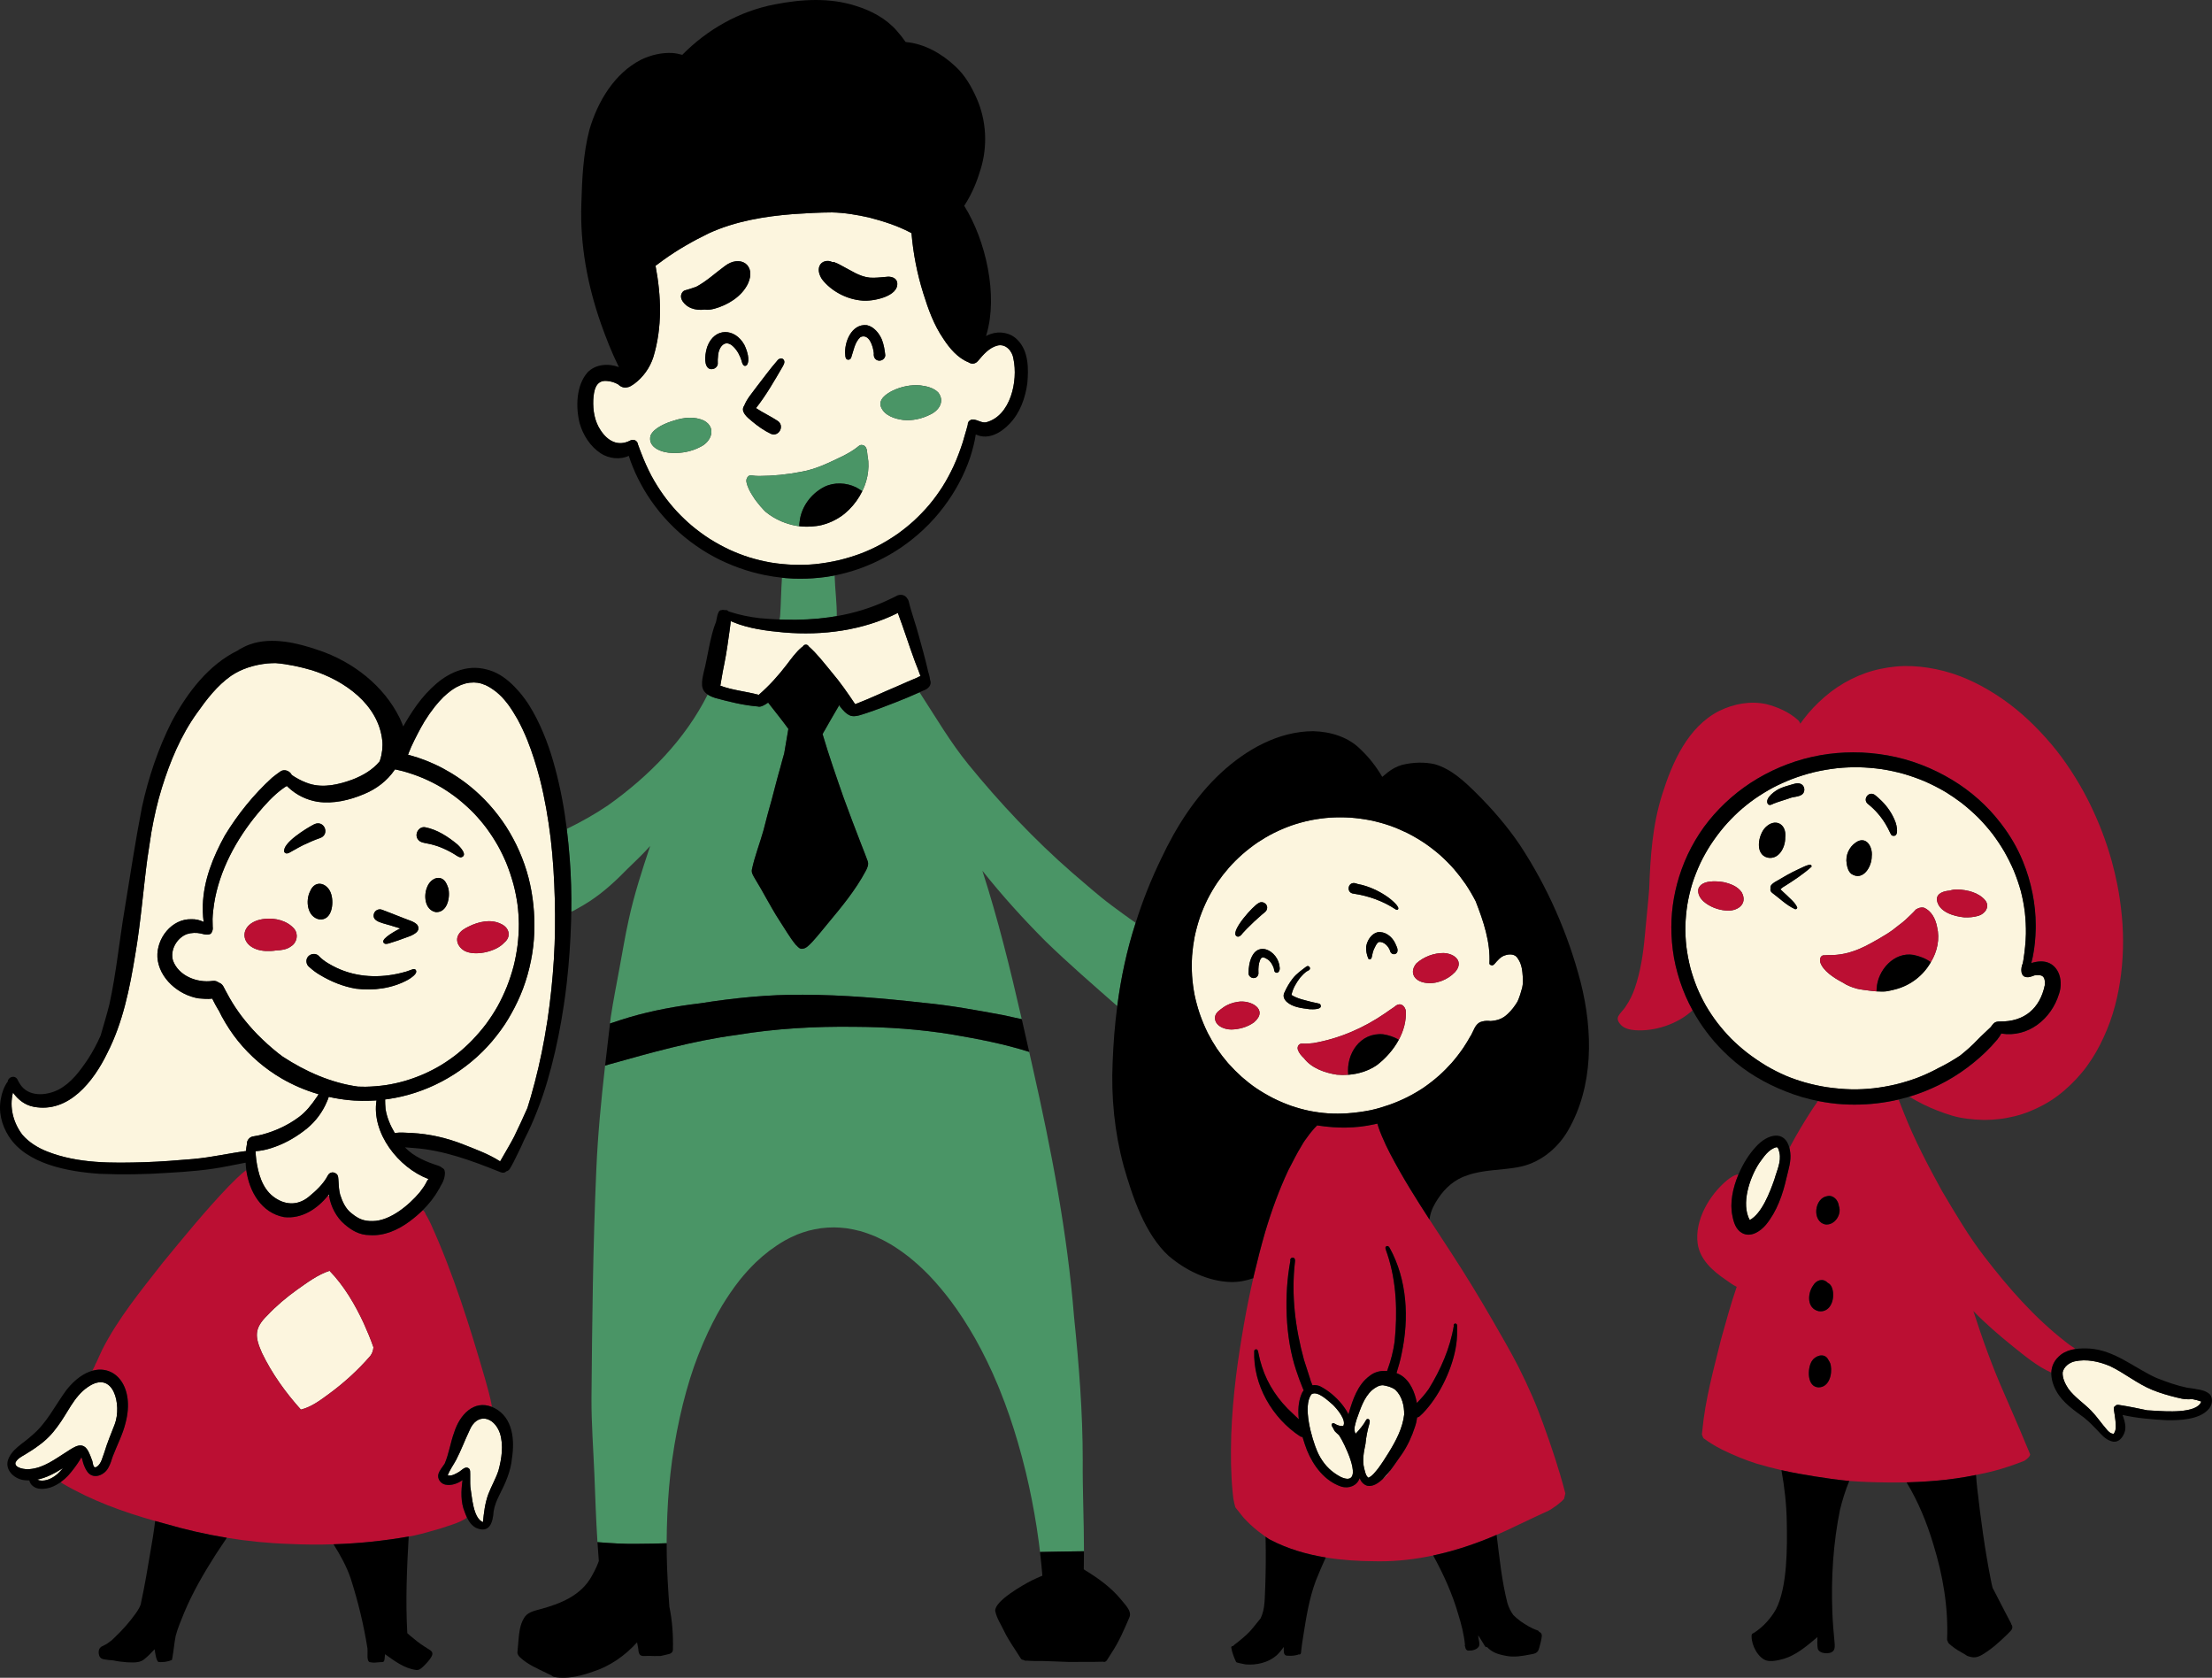
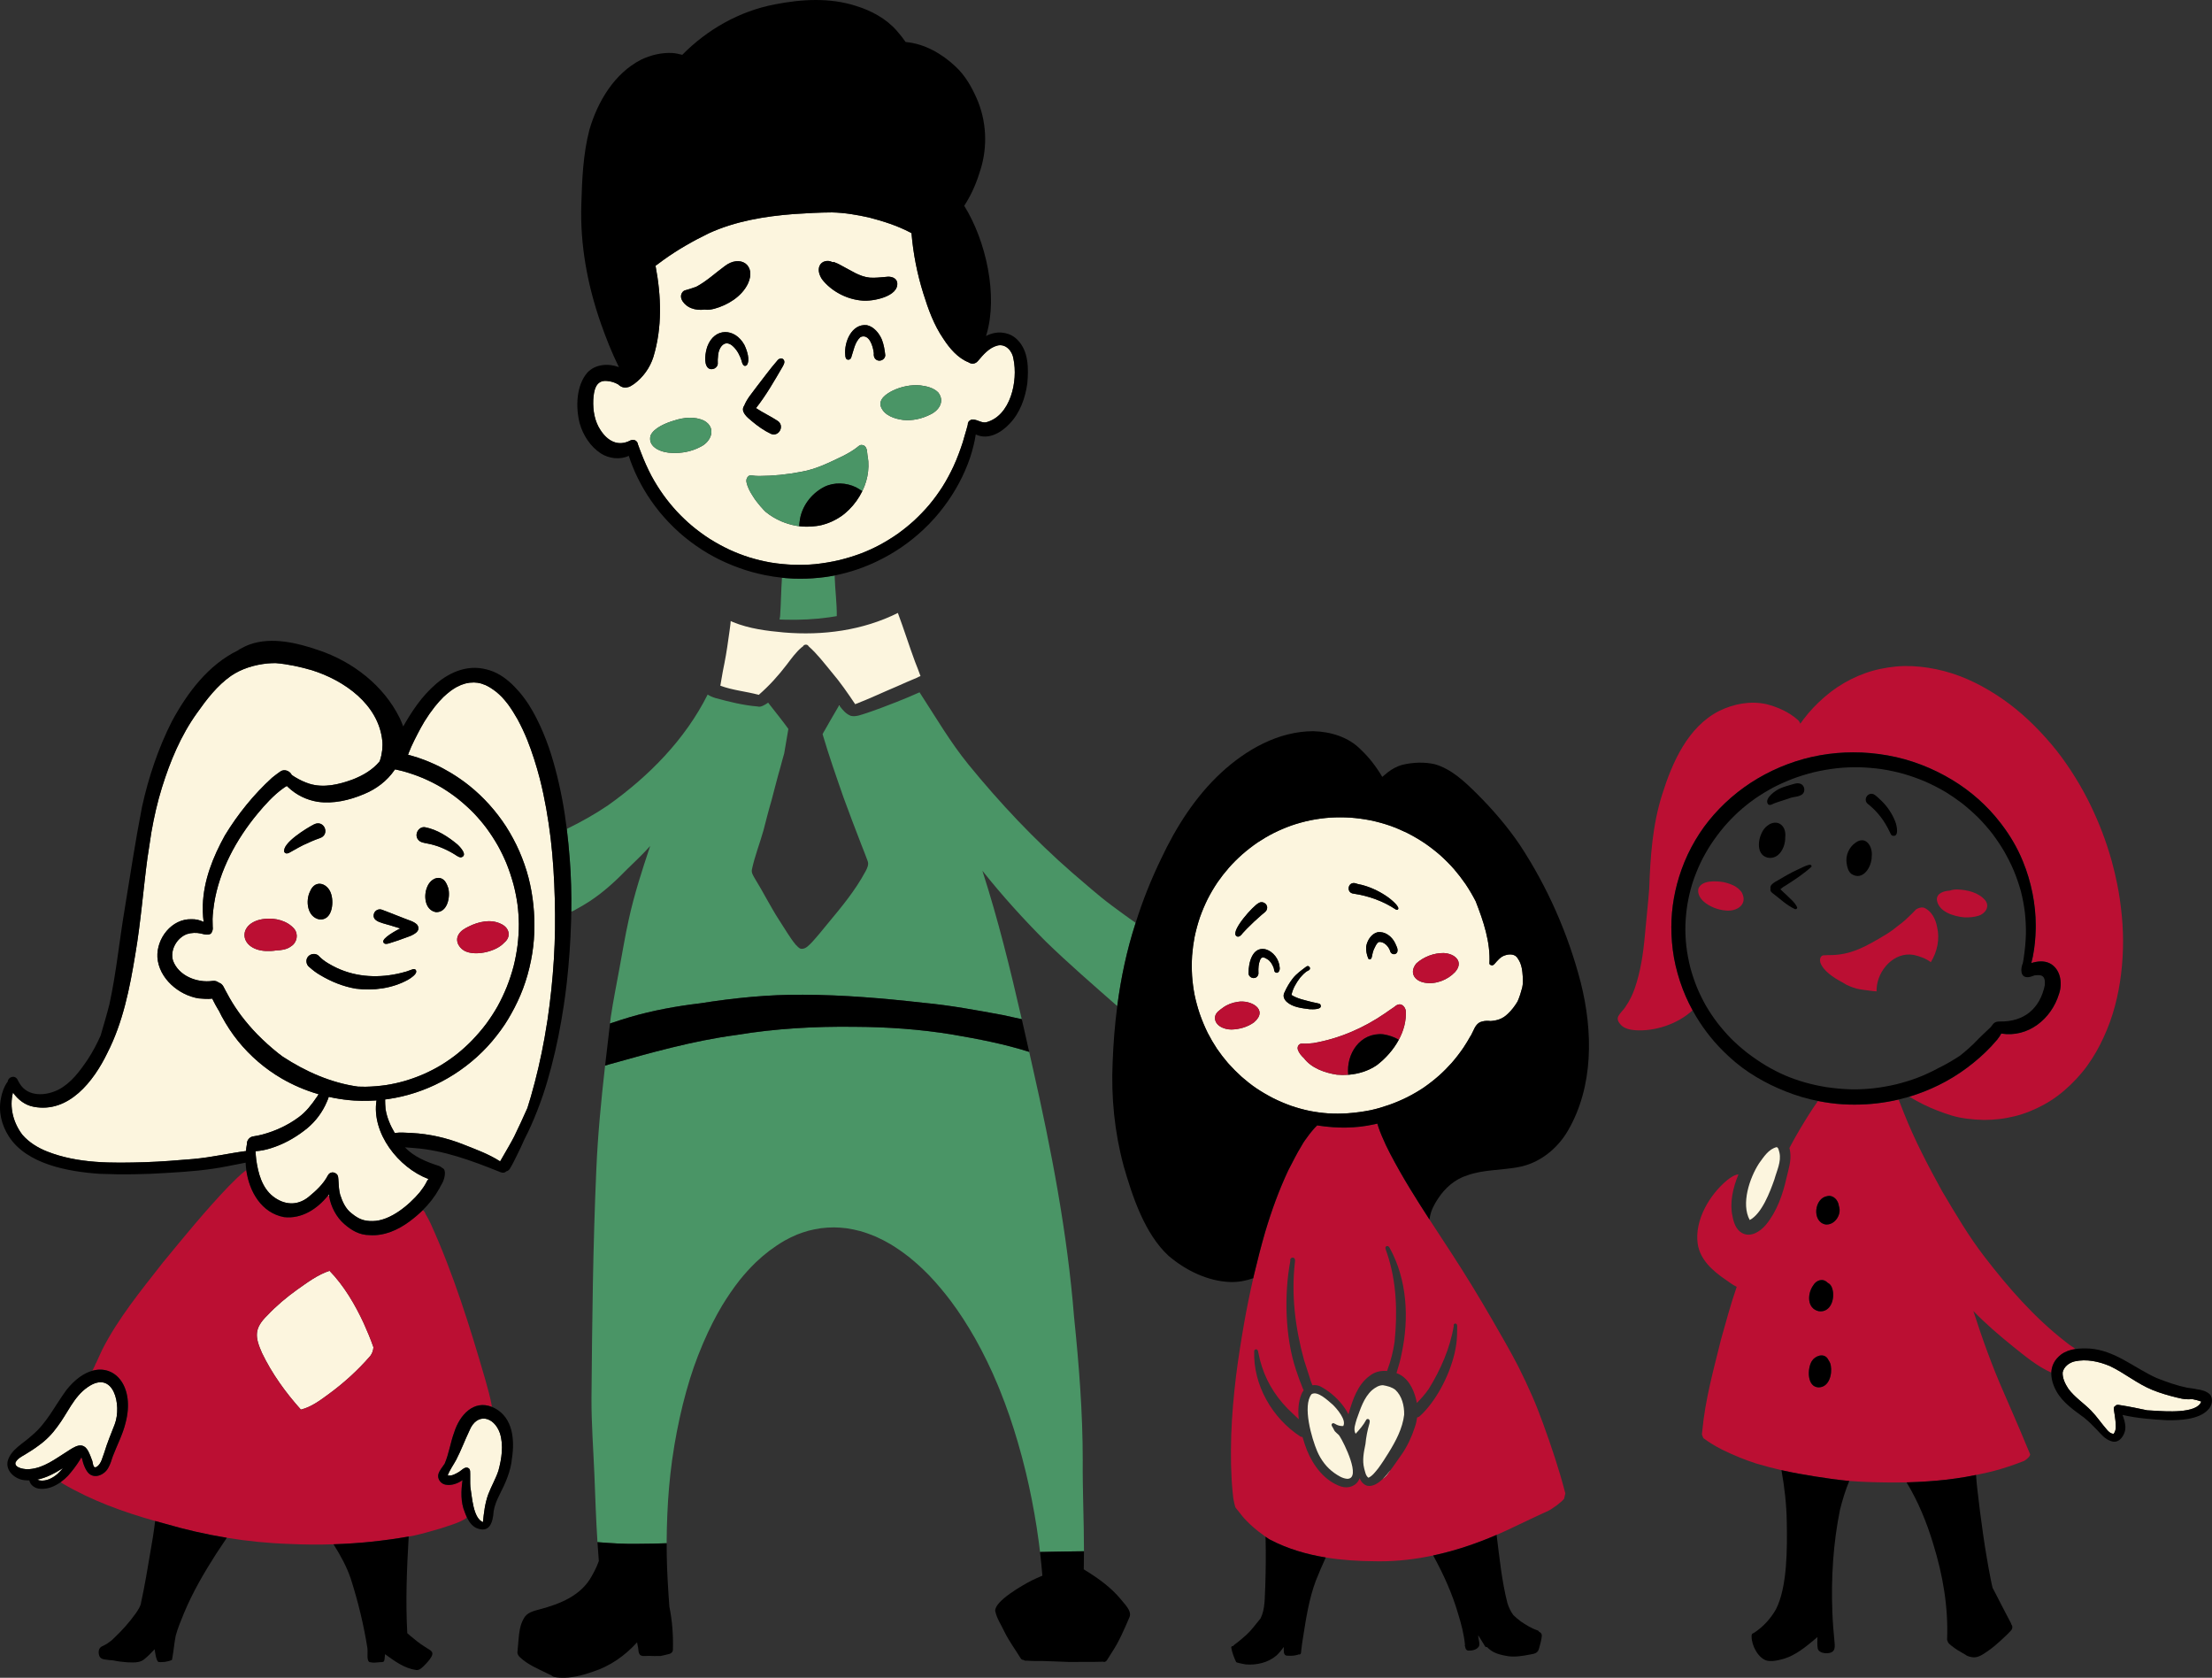
<svg xmlns="http://www.w3.org/2000/svg" viewBox="0 0 535.064 405.73" height="405.73" width="535.064" data-name="Layer 2" id="b">
  <rect x="0" y="0" width="535.064" height="405.73" fill="#333333" stroke="none" />
  <g data-name="Layer 1" id="c">
    <g>
      <g>
        <path fill="#fcf5de" d="M217.199,148.273c-.005-.014-.01-.029-.017-.043-8.472,4.237-18.176,5.517-27.561,4.718-4.181-.375-8.385-.906-12.286-2.495-.136-.062-.342-.153-.588-.266-.033.783-.185,1.565-.269,2.344-.37,2.63-.721,5.265-1.246,7.87-.257,1.257-.507,2.518-.708,3.787-.09.544-.193,1.089-.279,1.634,2.987,1.123,6.223,1.373,9.293,2.213,2.594-2.261,4.73-4.643,6.793-7.336,1.103-1.444,2.198-2.992,3.592-4.161.097-.087.198-.156.3-.212.127-.279.422-.433.715-.433.269,0,.535.13.669.408,2.084,1.845,3.777,4.09,5.547,6.228,2.092,2.446,3.918,5.097,5.706,7.767,3.421-1.308,6.736-2.889,10.113-4.31,1.615-.745,3.255-1.417,4.89-2.117.257-.152.527-.281.8-.37-.399-1.15-.855-2.28-1.302-3.412-1.439-3.88-2.718-7.96-4.16-11.814Z" />
        <path fill="#fcf5de" d="M322.641,345.692c-.146-.447-.946-1.158-.29-1.502.224-.077.413.043.602.149.577.386,1.275.556,1.965.52.83-1.456-1.494-4.138-2.496-5.128-1.111-.928-3.693-3.502-5.175-2.572-2.235,2.828.047,10.693,1.374,13.806.897,2.069,2.266,3.921,4.117,5.232.946.66,1.99,1.348,3.171,1.428,3.512-.035-.855-8.77-1.809-10.23-.375-.694-1.145-.921-1.459-1.704ZM326.059,353.219s.008.005.013.008c-.005-.003-.009-.005-.014-.008h.001Z" />
        <path fill="#fcf5de" d="M79.345,289.119c.095.046.184.1.27.161-.023-.142-.043-.285-.06-.427-.069.089-.139.178-.209.266Z" />
        <path fill="#fcf5de" d="M429.772,277.411c-1.955.447-3.159,2.396-4.273,3.923-2.282,3.515-4.397,9.79-2.255,13.703,2.919-1.522,4.898-6.774,5.959-9.785.576-2.122,1.725-4.301,1.223-6.538-.148-.423-.19-1.141-.655-1.303Z" />
        <path fill="#fcf5de" d="M530.396,338.371c-.391.01-.782.027-1.173.016-.944.004-1.863-.214-2.774-.442-1.958-.487-3.905-1.047-5.776-1.806-3.664-1.484-6.736-4.083-10.289-5.775-2.68-1.128-5.665-1.78-8.55-1.142-1.322.313-2.611,1.286-2.898,2.666-.074,1.416.616,2.793,1.378,3.949,1.52,2.073,3.719,3.472,5.501,5.29,1.409,1.44,2.513,3.131,3.844,4.637.402.486.951.978,1.615.969,0,0,0,0,0,0,.727-.928.518-2.159.425-3.25-.078-.775-.208-1.543-.328-2.312-.069-.409-.165-.959.308-1.163.003-.001.006-.001.009-.003.01-.014.014-.028.025-.042.254-.319.708-.224.955-.189,1.182.181,2.356.397,3.531.624,1.064.213,2.128.436,3.191.66.543.04,1.086.07,1.63.093,2.609.153,10.459.798,11.439-2.22-.669-.249-1.364-.416-2.065-.559Z" />
        <path fill="#fcf5de" d="M202.91,170.686c.082.033.162.069.241.109-.058-.075-.117-.15-.174-.225-.021.039-.045.077-.066.115Z" />
        <path fill="#fcf5de" d="M186.393,170.695c.008.002.016.004.025.006-.011-.014-.022-.028-.034-.043.003.012.007.024.009.037Z" />
        <path fill="#fcf5de" d="M419.32,217.693c.016-.009.031-.019.046-.029.066-.154.123-.323.094-.492-.018.178-.064.354-.14.52Z" />
        <path fill="#fcf5de" d="M79.709,307.319c-2.879.948-5.357,2.825-7.816,4.549-2.591,1.859-5.042,3.909-7.226,6.235-3.215,3.124-3.04,5.165-1.292,9.089,2.409,5.004,5.704,9.566,9.406,13.691,2.474-.612,4.555-2.156,6.578-3.64,3.746-2.723,7.211-5.864,10.237-9.37.451-.601.686-1.323.737-2.068-.703-2.015-1.527-3.978-2.344-5.789-2.118-4.562-4.795-9.125-8.28-12.696Z" />
        <path fill="#fcf5de" d="M367.174,231.841c-.615-1.154-1.99-1.194-3.103-.816-1.136.337-1.863,1.305-2.617,2.152-.322.295-.574.33-.741.22-.196-.012-.38-.141-.435-.342.283-5.2-1.448-10.306-3.323-15.096-.738-1.436-1.555-2.823-2.453-4.165-.872-1.266-1.811-2.479-2.813-3.645-1.066-1.199-2.197-2.335-3.397-3.404-1.191-1.031-2.434-1.99-3.735-2.879-1.352-.896-2.749-1.71-4.199-2.445-1.338-.649-2.704-1.233-4.109-1.733l-.074-.026c-1.493-.508-3.011-.931-4.555-1.254l-.171-.035c-1.595-.31-3.202-.525-4.823-.645-1.629-.097-3.261-.097-4.891-.001-1.574.114-3.133.327-4.681.63-.055.012-.112.024-.139.029-.021.004-.043.009-.066.013l-.016.004c-1.515.319-3.006.737-4.471,1.238-1.453.519-2.867,1.125-4.25,1.81-1.342.677-2.636,1.441-3.89,2.272-1.318.895-2.567,1.878-3.77,2.925-1.123.999-2.185,2.058-3.185,3.183-1.022,1.173-1.974,2.398-2.74,3.508-.89,1.321-1.698,2.689-2.422,4.108-.703,1.423-1.318,2.883-1.851,4.378-.523,1.546-.948,3.116-1.284,4.714-.289,1.514-.493,3.032-.614,4.57-.098,1.634-.096,3.265-.001,4.899.114,1.552.312,3.092.61,4.618.321,1.536.737,3.044,1.234,4.532.559,1.586,1.2,3.136,1.944,4.646.673,1.31,1.417,2.575,2.227,3.805.816,1.19,1.691,2.328,2.63,3.423.075.085.151.17.226.254,1.005,1.11,2.058,2.169,3.174,3.171,1.104.964,2.248,1.872,3.459,2.699,1.333.888,2.713,1.692,4.137,2.427,1.409.7,2.851,1.313,4.335,1.843,1.473.501,2.97.914,4.492,1.232,1.494.29,3.001.487,4.52.594,1.537.091,3.077.076,4.616-.022,1.885-.132,3.764-.387,5.618-.757,1.52-.323,3.005-.786,4.471-1.289,1.469-.521,2.903-1.129,4.3-1.82,1.368-.694,2.701-1.46,3.978-2.311,1.322-.908,2.579-1.901,3.784-2.955,1.074-.959,2.085-1.986,3.045-3.059,1.009-1.156,1.94-2.369,2.808-3.634.636-.951,1.229-1.925,1.781-2.925.016-.005.029-.015.044-.021.178-.389.364-.77.564-1.138.418-.957.997-2.02,2.096-2.265.691-.21,1.409-.211,2.12-.133,1.583-.131,2.868-.482,4.172-1.759.934-.861,1.688-1.888,2.346-2.971.494-1.123.855-2.307,1.138-3.407.171-.817.19-1.647.13-2.478-.093-1.549-.256-3.161-1.178-4.463ZM327.915,213.609c.589.249,1.242.289,1.853.48,2.231.632,4.342,1.688,6.211,3.06.47.366,2.994,2.35,2.064,2.863-.122.048-.253.007-.366-.044-3.07-2.042-6.624-3.325-10.257-3.854-1.914-.199-1.375-3.038.494-2.505ZM337.973,230.269c-.391.811-1.59.543-1.717-.312-.359-1.086-1.508-2.331-2.732-2.148-.622.354-.866,1.14-1.184,1.748-.25.591-.381,1.219-.504,1.847-.045.347-.331.768-.711.555-.088-.052-.153-.137-.18-.238-.345-.877-.558-1.842-.486-2.788.245-1.479,1.215-3.089,2.739-3.488,1.788-.284,3.443.983,4.218,2.521.294.702.858,1.532.557,2.303ZM304.445,218.394c.897-.628,2.223.159,2.061,1.26-.073.755-.82,1.132-1.33,1.59-1.252,1.079-2.459,2.213-3.617,3.392-.321.325-.636.655-.935.999-.36.516-1.091,1.298-1.672.616-1.073-1.367,4.168-7.179,5.494-7.857ZM303.35,247.221c-1.544,1.136-3.549,1.706-5.456,1.747-1.822.033-4.325-1.02-3.964-3.206.221-.966,1.164-1.531,1.907-2.085,1.034-.763,2.261-1.208,3.527-1.394,3.179-.582,7.564,1.858,3.986,4.938ZM308.356,235.025c-.221-.328-.133-.755-.32-1.112-.318-.747-.746-1.518-1.467-1.938-.639-.415-1.388-.801-1.747.152-.399.949-.459,2.007-.418,3.024.035.315-.02.617-.206.881-.696.999-2.291.386-2.179-.817-.009-2.347.885-6.242,3.961-5.683,2.038.5,3.494,2.527,3.576,4.584.058.698-.517,1.557-1.199.909ZM311.216,242.253c-.707-.701-.946-1.487-.476-2.331.523-1.17,1.18-2.287,1.969-3.3.897-1.164,2.128-1.984,3.276-2.87.688-.508,1.319.619.519.938-.856.382-1.408,1.09-2.016,1.744-.954,1.249-1.787,2.664-2.091,4.178,1.491.951,3.319,1.269,5.009,1.728.548.124,1.078.208,1.627.356.125.021.243.083.33.19.739,1.338-1.833,1.198-2.581,1.17-1.906-.251-4.087-.46-5.566-1.804ZM338.359,251.446c-1.309,2.43-3.243,4.575-5.358,6.175-2.028,1.373-4.433,2.11-6.873,2.293-.931.07-1.868.062-2.791-.026-2.901-.46-6.089-1.565-7.915-3.974-.616-.574-1.203-1.251-1.479-2.052-.244-.768.251-1.569,1.098-1.486.884.045,1.755-.021,2.624-.115,6.26-1.072,12.198-3.642,17.414-7.245.665-.492,1.364-.931,2.041-1.405.396-.317.78-.664,1.31-.721.881-.09,1.49.77,1.621,1.557.144,2.439-.525,4.833-1.692,6.999ZM351.948,235.093c-1.814,1.904-4.688,3.027-7.311,2.556-2.577-.443-3.811-2.525-2.012-4.689,1.756-1.578,4.227-2.516,6.592-2.485,2.72.124,4.978,2.109,2.731,4.618Z" />
-         <path fill="#fcf5de" d="M492.096,235.881c-.683.289-1.474.494-1.672.433-1.788.027-1.662-2.157-1.142-3.338.003-.009.01-.016.014-.025.048-.254.098-.511.14-.759.003-.02.007-.039.009-.059v-.008c.337-2.138.56-4.29.606-6.3.022-1.719-.067-3.43-.25-5.139-.207-1.684-.515-3.349-.93-4.997l-.071-.27c-.458-1.653-1.026-3.263-1.675-4.854-.678-1.594-1.461-3.136-2.319-4.65-.86-1.457-1.797-2.862-2.816-4.222-1.077-1.386-2.232-2.706-3.468-3.966-1.288-1.267-2.643-2.453-4.07-3.576-1.289-.972-2.621-1.88-3.817-2.611-1.633-.963-3.317-1.823-5.06-2.588-1.637-.682-3.304-1.274-5.01-1.78-1.769-.494-3.564-.883-5.384-1.166-1.853-.26-3.713-.414-5.586-.462-1.739-.02-3.472.059-4.949.205-.129.014-.258.029-.387.042-1.839.216-3.658.526-5.459.947-1.784.442-3.53.988-5.247,1.628-1.588.616-3.136,1.309-4.643,2.09-1.549.833-3.042,1.75-4.483,2.745-1.355.963-2.643,1.996-3.872,3.102-1.241,1.142-2.409,2.351-3.507,3.62-1.187,1.41-2.286,2.884-3.29,4.42-.9,1.406-1.719,2.853-2.441,4.353-.761,1.636-1.427,3.305-1.974,5.016-.508,1.661-.897,3.346-1.187,5.052-.264,1.693-.422,3.393-.477,5.103-.029,1.681.051,3.358.237,5.029.22,1.754.547,3.486.985,5.201.445,1.629.985,3.221,1.621,4.79.624,1.482,1.336,2.924,2.131,4.328.836,1.43,1.758,2.813,2.769,4.136,1.039,1.34,2.151,2.618,3.337,3.835,1.204,1.195,2.48,2.311,3.818,3.368,1.515,1.162,3.089,2.242,4.734,3.23,1.444.841,2.933,1.602,4.467,2.28,1.544.657,3.128,1.207,4.745,1.678,1.746.488,3.511.889,5.307,1.167,2.047.3,4.112.484,6.182.535,1.716.021,3.426-.079,5.132-.257,1.827-.207,3.633-.521,5.422-.942,1.771-.438,3.513-.964,5.218-1.603,1.594-.609,3.14-1.321,4.646-2.109.13-.07.26-.141.389-.213,1.827-.868,3.576-1.915,5.264-3.011,1.465-1.159,2.869-2.393,4.159-3.747,1.052-1.104,2.203-2.111,3.292-3.179.732-.956.92-1.365,2.244-1.357,5.836.086,9.672-3.112,10.846-8.803.181-2.436-.89-2.546-2.528-2.343ZM417.45,220.189c-1.896-.139-3.957-.949-5.339-2.168-.863-.755-1.547-1.923-1.279-3.101.773-2.132,4.284-1.894,6.112-1.584,1.633.366,3.391,1.022,4.364,2.462,1.562,2.878-1.131,4.694-3.857,4.391ZM430.78,190.586c.748-.327,1.54-.538,2.319-.771.8-.207,1.663-.608,2.474-.248.985.393,1.181,1.832.398,2.512-.855.662-2.054.559-3.042.934-1.277.471-2.598.811-3.865,1.306-.422.206-1.022.586-1.421.123-.936-1.406,1.989-3.443,3.139-3.856ZM427.515,207.388c-3.092-.818-2.207-5.501-.492-7.28,2.368-2.387,5.196-.865,4.809,2.414.055,2.408-1.568,5.473-4.317,4.865ZM438.188,209.604c-1.935,1.764-4.258,3.276-6.466,4.68-.372.174-.712.481-1.059.768.476.489.999.936,1.494,1.403.904.921,2.045,1.779,2.567,2.979.046.346-.348.555-.631.374-2.007-.936-3.578-2.528-5.336-3.825-.469-.315-.58-.737-.487-1.109-.055-.314.011-.651.244-.906.236-.233.473-.471.767-.631,1.961-1.146,3.907-2.323,5.989-3.244.506-.184,3.117-1.711,2.918-.489ZM453.434,192.187c.638.457,1.202,1.013,1.767,1.557,1.404,1.39,2.533,3.088,3.246,4.932.372.9,1.045,3.962-.767,3.39-.214-.121-.329-.37-.426-.584-.332-.746-.727-1.463-1.136-2.17-1.133-1.889-2.613-3.582-4.328-4.921-1.279-1.112.211-3.113,1.645-2.205ZM448.925,203.724c2.487-1.712,4.121,1.091,3.829,3.385.02,2.471-2.082,6.014-4.862,4.269-.799-.581-1.063-1.616-1.197-2.546-.341-1.955.579-4.02,2.231-5.109ZM467.047,232.689c-.005.009-.01.018-.016.027-1.798,3.191-4.867,5.54-8.397,6.498-.764.204-1.543.382-2.328.519-.177.018-.355.031-.533.041-.208.006-.416.009-.624.009-.409,0-.816-.014-1.223-.039-.544-.033-1.086-.085-1.629-.163-1.059-.153-2.139-.243-3.181-.498-.313-.084-.62-.183-.924-.289-.013-.003-.026-.006-.039-.01-.119-.042-.236-.092-.354-.137-.088-.034-.178-.063-.265-.099-.007-.004-.014-.008-.021-.012-.301-.124-.599-.255-.893-.401-.311-.162-.605-.351-.902-.537-2.241-1.161-4.763-2.879-5.405-4.865-.162-.611-.057-1.482.64-1.692.767-.052,1.536-.071,2.307-.073.07-.002.14-.004.21-.007-.037,0-.073.002-.111.002.003,0,.006,0,.008,0-.003,0-.006,0-.009,0,.261-.008.522-.027.782-.049.105-.009.21-.018.315-.029.2-.021.4-.046.599-.075.1-.014.201-.027.301-.043.208-.033.415-.073.621-.113.091-.018.183-.034.274-.053.201-.043.4-.093.6-.142.09-.022.181-.042.27-.065.057-.015.113-.031.169-.047.812-.224,1.591-.514,2.371-.833,1.01-.413,1.968-.906,2.924-1.43,1.2-.657,2.396-1.335,3.556-2.062.542-.34,1.083-.675,1.596-1.056.543-.4,1.059-.834,1.594-1.245.526-.401,1.057-.795,1.546-1.239.455-.413.893-.843,1.333-1.272.421-.413.85-.826,1.239-1.272.59-.362,1.22-.58,1.889-.446,1.873.749,2.875,2.774,3.221,4.663.714,2.911.041,6.008-1.514,8.536ZM478.595,221.459c-1.135.344-2.355.443-3.537.378-2.507-.251-6.158-1.333-6.545-4.234-.078-1.653,1.79-2.146,3.119-2.223.576-.211,1.199-.278,1.81-.281,2.437.087,5.21.72,6.82,2.689,1.107,1.527-.086,3.181-1.667,3.671Z" />
        <path fill="#fcf5de" d="M76.828,193.895c-2.632-.427-5.134-1.635-7.074-3.469-.112-.093-.235-.214-.362-.353-.335.196-.681.384-.97.619-2.278,1.642-4.391,3.999-6.081,6.033-5.174,6.227-9.294,13.802-10.555,21.837-.188,1.228-.331,2.457-.372,3.699-.009.621.005,1.239.035,1.859.062.388.023.885-.184,1.216-.276,1.016-1.777.663-2.631.427-1.127-.263-2.309-.213-3.413.13-2.44.906-4.148,3.87-3.369,6.418,1.369,3.723,5.852,5.433,9.574,4.906.586-.081,1.113.098,1.52.424.022.007.045.008.066.016.463.161.798.492,1.03.913.188.342.361.694.546,1.038.32.595.64,1.19.973,1.779.862,1.504,1.819,2.946,2.86,4.33,1.176,1.537,2.431,3.001,3.778,4.391,1.617,1.64,3.32,3.182,5.123,4.615.347.27.699.534,1.053.796,5.523,3.621,11.725,6.364,18.235,7.261.604.023,1.209.037,1.813.032,1.68-.033,3.353-.172,5.017-.413,1.543-.244,3.065-.585,4.569-1.017,1.564-.47,3.098-1.028,4.6-1.683,1.435-.646,2.833-1.369,4.186-2.185,1.342-.829,2.637-1.735,3.878-2.721,1.224-.993,2.39-2.051,3.496-3.184,1.224-1.277,2.393-2.618,3.459-4.041.99-1.353,1.917-2.77,2.747-4.234.831-1.51,1.565-3.074,2.217-4.676.646-1.636,1.199-3.306,1.648-5.011.418-1.67.734-3.364.957-5.074.204-1.705.316-3.425.309-5.142-.024-1.596-.126-3.193-.336-4.774-.232-1.613-.547-3.215-.962-4.786-.48-1.747-1.052-3.471-1.73-5.145-.607-1.452-1.295-2.867-2.057-4.238-.841-1.471-1.768-2.892-2.769-4.25-.939-1.248-1.948-2.436-3.022-3.561-1.192-1.22-2.453-2.356-3.755-3.41l-.054-.043c-1.261-.998-2.588-1.905-3.954-2.741-.03-.018-.061-.037-.091-.055-1.42-.838-2.894-1.576-4.403-2.23-1.593-.671-3.234-1.232-4.894-1.693-.359-.095-.719-.179-1.082-.261-.233-.052-.467-.11-.701-.158-.048,0-.096-.014-.145-.019-.034.043-.064.085-.101.128-1.817,2.668-4.455,4.633-7.425,5.853-3.503,1.477-7.393,2.396-11.196,1.848ZM80.152,216.369c.615,2.165.138,6.216-2.855,5.981-2.975-.541-3.455-4.502-2.282-6.807,1.267-3.064,4.437-1.9,5.138.826ZM70.403,228.852c-1.04.786-2.371.946-3.64.999-.817.132-1.654.166-2.481.131-6.664-.352-6.966-7.067-.23-7.774,2.517-.27,5.397.424,7.102,2.391,1.103,1.326.7,3.355-.751,4.252ZM71.034,205.624c-.662.287-1.647,1.271-2.255.442-.673-2.126,5.5-5.86,7.209-6.722,2.447-1.194,3.947,2.498,1.369,3.345-1.384.469-2.72,1.082-4.046,1.7-.777.383-1.523.812-2.278,1.235ZM99.966,236.046c-.39.344-.817.628-1.267.888-3.802,2.1-8.369,2.71-12.645,2.156-3.054-.52-5.977-1.71-8.628-3.3-.936-.528-1.823-1.224-2.613-1.928-.423-.3-.679-.834-.691-1.347-.074-1.672,2.125-2.481,3.158-1.162,1.184,1.189,2.688,1.999,4.187,2.722,4.926,2.308,10.409,2.486,15.585,1.207.862-.202,1.712-.458,2.533-.793.435-.239,1.044-.197,1.098.404.034.46-.403.875-.717,1.153ZM105.44,220.582c-2.719-.497-3.03-4.071-2.07-6.176.488-1.248,1.85-2.439,3.257-2.012,1.055.324,1.478,1.443,1.812,2.395.526,2.156-.206,5.907-2.998,5.793ZM121.263,223.461c1.959.917,2.464,3.067.708,4.495-1.843,2.086-6.481,3.193-9.093,2.21-1.635-.544-2.933-2.47-1.983-4.115.519-.952,1.474-1.489,2.412-1.956,2.408-1.216,5.439-1.922,7.956-.635ZM102.794,200.046c2.922.552,5.545,2.262,7.808,4.129.717.641,2.69,2.738.884,3.171-.712-.067-1.258-.625-1.873-.945-1.961-1.155-4.099-2.039-6.347-2.434-.729-.155-1.552-.234-2.062-.845-1.093-1.19-.018-3.293,1.59-3.077ZM90.477,220.878c.281-.753,1.166-1.174,1.923-.875.387.152.778.294,1.166.441,1.435.558,2.87,1.108,4.3,1.681,1.022.434,2.223.677,3.027,1.486,1.207,1.681-1.219,2.613-2.459,3.037-1.437.549-2.891,1.059-4.366,1.496-.458.132-1.11.281-1.345-.302-.354-1.013,3.267-2.892,4.084-3.323-1.384-.467-2.802-.825-4.198-1.249-1.167-.365-2.623-.859-2.133-2.392Z" />
        <path fill="#fcf5de" d="M113.535,345.999c-1.101,2.307-1.991,4.712-3.163,6.987-.686,1.273-1.568,2.456-2.079,3.815,1.011.214,2.029-.422,2.865-.928.659-.433,1.505-1.44,2.301-.716.366.354.226.886.276,1.342.025,1.026-.034,2.055.041,3.079.401,2.297.63,7.558,3.047,8.523.221-2.259.493-4.571,1.277-6.713.73-1.95,1.81-3.747,2.463-5.728.79-2.906,1.289-6.142.36-9.069-1.444-4.107-5.598-5.048-7.388-.591Z" />
        <path fill="#fcf5de" d="M21.182,335.472c-3.372,2.327-4.86,6.342-7.277,9.509-1.249,1.753-2.759,3.311-4.515,4.559-1.106.831-2.27,1.577-3.457,2.283-.843.491-1.774.962-2.198,1.897-.265,1.343,2.47,1.69,3.416,1.562,3.468-.276,6.268-2.507,9.119-4.28,1.73-1.109,3.687-2.562,5.048-.109.405.77.707,1.592,1.009,2.409.21.639.15,2.061,1.191,1.342,1.031-.805,1.255-2.223,1.714-3.381.698-2.32,1.637-4.549,2.509-6.804,1.775-4.614-.245-13.4-6.56-8.988Z" />
        <path fill="#fcf5de" d="M335.368,356.892c.317-.357.601-.75.855-1.154.044-.07.082-.144.125-.215-.592.772-1.228,1.523-1.889,2.153.336-.223.647-.49.909-.784Z" />
        <path fill="#fcf5de" d="M334.526,334.99c-1.007-.018-1.909.594-2.661,1.208-2.003,1.827-2.785,4.53-3.69,6.999-.301,1.111-.884,2.446-.265,3.535.963-1.045,1.933-2.145,2.584-3.41.226-.285.645-.202.777.11.123.268.023.616-.035.884-.475,1.597-.786,3.236-.944,4.9-.399,1.956-.811,3.912-.31,5.886.228.776.339,1.763,1.033,2.266.999-.47,1.672-1.435,2.359-2.267.91-1.226,1.701-2.476,2.503-3.763,1.743-2.824,3.394-5.895,3.78-9.236.038-2.146-.526-4.51-2.151-6.011-.841-.654-1.946-.928-2.98-1.102ZM330.373,352.876c.006-.007.011-.015.017-.022l.003-.003c-.007.008-.013.017-.02.025Z" />
        <path fill="#fcf5de" d="M9.591,358.014c1.576.262,3.133-.55,4.301-1.55.485-.439.926-.929,1.34-1.442-1.957,1.253-3.998,2.352-6.209,2.789.179.101.398.161.569.202Z" />
        <path fill="#fcf5de" d="M72.278,270.163c1.762-1.296,3.113-3.039,4.329-4.837.171-.213.312-.458.451-.706-3.12-.904-6.14-2.185-8.958-3.827-3.995-2.329-7.574-5.398-10.518-9.039-1.506-1.861-2.809-3.876-3.959-5.992-.22-.404-.423-.815-.619-1.231-.098-.161-.199-.319-.294-.481-.429-.728-.839-1.469-1.211-2.23-.051-.106-.098-.214-.147-.321-1.133.147-2.422,0-3.324-.061-4.833-.791-9.589-4.853-9.951-9.928-.239-4.582,3.45-9.352,8.25-9.214,1.008-.029,2.021.207,2.931.651-.216-1.578-.218-3.378-.195-4.051.181-5.989,2.464-11.678,5.331-16.862,3.126-5.137,6.967-9.904,11.416-13.952.67-.557,1.326-1.026,2.008-1.515.983-.678,2.275-.131,2.751.824.276.192.545.397.827.552,1.075.656,2.217,1.204,3.42,1.583,3.466,1.086,7.167.198,10.479-1.019,2.478-.963,4.827-2.312,6.534-4.377.04-.117.081-.234.117-.353.495-1.501.687-3.271.516-4.795.003.043.007.083.009.125-.926-8.773-9.178-14.558-17.015-17.025-2.854-.833-5.797-1.476-8.767-1.725-.657.003-1.315.024-1.971.081-3.133.316-6.255,1.24-8.871,3.027-3.339,2.361-5.865,5.659-8.201,8.971-3.896,5.418-6.477,11.634-8.459,17.974-1.114,3.559-1.923,7.176-2.567,10.824-.285,1.823-.557,3.648-.833,5.469-.028.16-.055.32-.083.481-1.056,7.86-1.642,15.809-2.981,23.619-1.335,8.154-2.973,16.437-6.767,23.848-3.281,6.796-9.311,14.61-17.796,13.001-2.111-.38-3.809-1.727-5.022-3.433-.923,3.545.088,7.348,2.29,10.217,1.589,1.826,3.709,3.128,5.944,4.017,7.513,2.972,15.754,2.837,23.698,2.598,3.931-.127,7.847-.447,11.764-.779,4.405-.399,8.39-1.357,12.67-1.916.034-.425.085-1.059.216-1.633,0-.003-.001-.006-.001-.009-.063-.988.708-1.868,1.696-1.929.71-.102,1.409-.259,2.103-.439,3.142-.84,6.143-2.246,8.759-4.184Z" />
        <path fill="#fcf5de" d="M133.199,202.728c-.591-4.805-1.402-9.601-2.593-14.296-.01-.041-.02-.081-.03-.122-.838-3.204-1.832-6.367-3.061-9.443-.698-1.708-1.481-3.371-2.363-4.992-.676-1.187-1.396-2.344-2.196-3.453-.489-.648-1.003-1.27-1.557-1.863-.426-.428-.869-.837-1.332-1.225-.497-.389-1.013-.75-1.55-1.084-.348-.206-.701-.398-1.068-.569-.346-.145-.695-.273-1.054-.385-.28-.074-.562-.135-.848-.185-.298-.038-.595-.061-.896-.071-.36,0-.719.018-1.077.055-.334.047-.663.111-.992.19-.36.101-.712.219-1.061.353-.401.169-.791.356-1.174.562-.469.272-.919.57-1.357.889-.603.46-1.182.949-1.734,1.47-.743.729-1.424,1.518-2.078,2.327-.903,1.144-1.735,2.334-2.5,3.573-.593.985-1.141,1.993-1.67,3.014-.543,1.051-1.078,2.11-1.565,3.19-.114.265-.22.533-.324.802-.066.168-.141.332-.212.497-.041.198-.121.386-.218.564.338.087.674.176,1.009.27,1.938.544,3.828,1.285,5.659,2.131,1.284.594,2.524,1.279,3.687,1.971.026.016.052.031.078.047l.076.046c1.505.911,2.94,1.924,4.324,3.02,3.441,2.757,6.449,6.107,8.881,9.846.619.953,1.182,1.943,1.724,2.944.552,1.018,1.061,2.061,1.522,3.126.889,2.058,1.638,4.164,2.199,6.345,1.106,4.3,1.547,8.773,1.39,13.224-.081,2.293-.354,4.592-.809,6.84-.464,2.302-1.097,4.579-1.924,6.771-.796,2.112-1.757,4.13-2.861,6.089-.492.873-1.003,1.736-1.554,2.57-.611.924-1.277,1.811-1.952,2.685-2.885,3.725-6.428,6.89-10.351,9.389-3.868,2.463-8.104,4.265-12.523,5.305-1.053.249-2.113.448-3.181.612-.31.046-.62.084-.93.125.011.78.025,1.558.11,2.333.327,2.056,1.164,3.983,2.222,5.778,1.363-.201,2.76-.047,4.131,0,4.286.226,8.5,1.198,12.487,2.778,3.015,1.192,6.135,2.321,8.872,4.082.183-.354.41-.707.605-1.044.936-1.648,1.922-3.267,2.789-4.953,1.101-2.283,2.187-4.585,3.208-6.915.287-.91.565-1.824.832-2.739,1.352-4.686,2.453-9.431,3.312-14.232.269-1.507.517-3.017.715-4.306.721-4.862,1.229-9.748,1.537-14.655.153-2.423.237-4.849.279-7.275.06-4.887-.072-9.772-.385-14.65-.158-2.459-.385-4.912-.669-7.36Z" />
        <path fill="#fcf5de" d="M241.229,83.575c-1.978.518-3.387,2.198-4.659,3.701-.679.833-1.636.801-2.29.341-2.604-1.032-4.595-3.396-6.089-5.694-2.297-3.343-3.652-7.139-4.848-10.965-1.49-4.741-2.44-9.63-2.859-14.571-.104-.06-.207-.119-.312-.177-3.126-1.642-6.516-2.719-9.924-3.604-2.955-.658-5.959-1.18-8.992-1.237-3.086.01-6.127.189-9.2.388-7.05.54-14.197,1.72-20.617,4.669-3.83,1.86-7.557,3.983-11.012,6.475-.626.451-1.247.908-1.86,1.375,1.395,7.34,1.657,14.911-.529,22.077-.825,2.59-2.482,4.891-4.668,6.504-.504.325-1.066.753-1.679.812-.729.184-1.532-.095-2.145-.703-.83-.496-1.79-.777-2.753-.845-2.773-.254-3.153,2.443-3.287,4.589-.1,2.531.321,5.173,1.758,7.308,1.708,2.628,4.24,4.062,7.24,2.482.908-.431,1.755.195,1.826,1.02.059.102.104.214.133.332.102.256.185.521.279.78.115.299.232.597.346.897.723,1.889,1.541,3.734,2.483,5.524.855,1.587,1.814,3.116,2.858,4.588,1.005,1.402,2.104,2.739,3.268,4.01,1.191,1.274,2.455,2.472,3.628,3.463,1.36,1.136,2.782,2.188,4.268,3.15,1.558.984,3.172,1.868,4.837,2.655,1.575.725,3.183,1.348,4.836,1.87,1.697.518,3.422.935,5.17,1.243,1.838.303,3.688.475,5.549.548,1.739.052,3.473.01,5.206-.153,1.939-.206,3.864-.523,5.764-.963,1.823-.443,3.616-.993,5.374-1.65,1.516-.588,2.989-1.258,4.425-2.019,1.519-.824,2.992-1.721,4.406-2.711,1.385-.994,2.71-2.062,3.97-3.21,1.308-1.217,2.543-2.507,3.573-3.717l.163-.196c1.116-1.336,2.137-2.754,3.074-4.208.022-.034.045-.07.067-.105.973-1.544,1.828-3.161,2.609-4.81.46-.993.876-2.003,1.262-3.028.362-.965.714-1.939,1.026-2.921.129-.428.247-.858.366-1.287.161-.575.34-1.144.505-1.717.112-.388.203-.786.319-1.173-.03-.488.197-.938.837-1.224,1.221-.249,2.307.832,3.556.647,5.977-1.521,7.792-10.027,6.662-15.338-.258-1.891-1.863-3.762-3.921-3.228ZM198.234,64.304c.511-1.198,2.058-1.51,3.135-.9.242-.061.508-.022.709.123.547.18,1.058.483,1.561.751,2.206,1.122,4.233,2.609,6.74,2.861,1.323.111,2.64-.093,3.958-.18,1.061-.165,2.441.121,2.688,1.338.5,3.427-5.981,4.658-8.499,4.389-3.653-.284-7.422-2.233-9.672-5.136-.619-.926-1.071-2.16-.619-3.245ZM165.226,70.485c.268-.254.633-.326.979-.413.739-.227,1.481-.459,2.206-.721,2.5-1.327,4.592-3.313,6.871-4.973,3.741-2.913,7.761-.286,5.618,4.258-1.508,3.102-4.868,5.135-8.107,6.028-.758.178-1.556.349-2.334.196-1.102.151-2.224.069-3.27-.346-1.488-.538-3.377-2.527-1.963-4.029ZM169.4,108.076c-2.065,1.093-4.447,1.562-6.773,1.456-2.337-.013-6.041-1.22-5.266-4.195.784-1.892,3.87-3.109,5.738-3.648,2.315-.764,4.995-1.031,7.247.061,3.006,1.69,1.74,5.084-.946,6.326ZM177.424,83.861c-2.072-2.077-3.654.127-3.743,2.334-.05.503-.1,1.009-.061,1.515.151,1.247-1.462,2.075-2.387,1.228-1.071-1.115-.593-3.791-.135-5.14,1.727-4.644,6.668-4.538,8.956-.398.6,1.248,1.474,3.696.582,4.917-.764.58-1.14-.494-1.257-1.087-.392-1.248-1.014-2.448-1.955-3.369ZM180.02,98.092c.68-1.703,1.957-3.112,3.013-4.571,1.647-2.091,3.186-4.264,4.945-6.266.345-.534,1.194-.858,1.613-.223.34.557-.007,1.112-.274,1.617-1.999,3.434-3.978,6.914-6.443,10.042,1.779,1.19,3.519,1.952,5.235,3.092,1.732,1.144.38,3.885-1.579,3.154l.047.026c-1.733-.806-3.307-1.93-4.768-3.164-1.028-.847-2.809-2.267-1.789-3.709ZM209.509,116.396c-.24.822-.558,1.616-.93,2.382-.807,1.662-1.901,3.182-3.218,4.485-.612.599-1.264,1.161-1.976,1.643-.702.475-1.44.887-2.213,1.235-.77.349-1.575.631-2.396.832-.801.195-1.626.292-2.447.352-.393.028-.788.043-1.183.043-.609,0-1.219-.037-1.824-.112-.257-.032-.513-.068-.767-.114-1.215-.22-2.414-.584-3.497-1.043-1.4-.593-2.714-1.375-3.886-2.341-.161-.133-2.019-2.036-3.07-3.788-.005-.009-.009-.019-.014-.028-.69-1.034-1.262-2.128-1.529-3.356-.038-.285-.047-.633.103-.885.143-.454.558-.822,1.126-.733.595.094,1.197.144,1.8.142,3.433-.009,6.856-.36,10.216-1.016,3.652-.624,6.974-2.316,10.28-3.91,1.13-.59,2.245-1.221,3.248-2.012.334-.266.673-.63,1.142-.563.215.03,1.034.049,1.243,1.424,0,.001,0,.001,0,.003.002.124.078.848.119,1.093.083.485.172.965.206,1.457.112,1.617-.079,3.255-.534,4.81ZM211.84,86.892c-.448-.362-.53-.955-.471-1.485-.161-1.575-1.087-4.826-3.227-3.899-1.421,1.271-1.662,3.322-2.268,5.034-.165.366-.568.556-.947.397-.411-.173-.438-.715-.466-1.093-.318-3.098,1.553-7.632,5.24-7.209,1.678.358,2.99,1.975,3.623,3.498.464,1.205.679,2.491.815,3.766-.017,1.121-1.472,1.748-2.298.99ZM224.849,100.332c-1.959.965-4.188,1.445-6.372,1.226-2.046-.264-4.48-1.033-5.353-3.085-.756-1.913,1.334-3.262,2.796-3.993,2.052-.992,4.391-1.482,6.668-1.283,1.537.185,3.204.572,4.339,1.688,1.742,2.22.125,4.5-2.079,5.446Z" />
        <path fill="#fcf5de" d="M91.075,266.105c-.058.004-.115.012-.173.016-1.126.079-2.255.101-3.383.093-.626-.005-1.253-.029-1.879-.07-1.65-.108-3.294-.332-4.915-.64-.403-.076-.803-.166-1.203-.255-.226.783-.648,1.594-.882,2.123-1.184,2.397-2.934,4.479-5.08,6.072-2.41,1.843-5.124,3.328-8.027,4.228-1.207.39-2.454.645-3.719.725.034.679.071,1.357.162,2.033.453,3.227,1.374,6.772,4.044,8.88,2.702,2.116,5.87,2.357,8.607.157,1.804-1.481,3.606-3.13,4.686-5.228.488-.875,1.437-.866,2.013-.399.122.083.213.188.283.309.001.002.002.005.004.007.029.051.059.102.081.158.054.119.087.248.1.385.055.325.058.674.084.97.054,1.08.115,2.165.391,3.215.544,1.699,1.317,3.446,2.781,4.545,1.656,1.348,2.944,1.905,5.103,1.863,4.223-.034,8.776-3.862,11.383-6.965.582-.758,1.154-1.526,1.588-2.379.128-.298.3-.586.517-.824-7.302-2.745-13.817-11.138-12.568-19.019Z" />
      </g>
      <g>
        <path fill="#4a9566" d="M218.477,101.558c2.184.219,4.413-.262,6.372-1.226,2.203-.946,3.82-3.226,2.079-5.446-1.134-1.116-2.802-1.503-4.339-1.688-2.277-.199-4.616.291-6.668,1.283-1.462.731-3.552,2.079-2.796,3.993.873,2.052,3.306,2.821,5.353,3.085Z" />
        <path fill="#4a9566" d="M162.627,109.532c2.326.106,4.708-.362,6.773-1.456,2.686-1.242,3.951-4.636.946-6.326-2.252-1.092-4.933-.824-7.247-.061-1.867.538-4.954,1.756-5.738,3.648-.775,2.975,2.929,4.181,5.266,4.195Z" />
        <path fill="#4a9566" d="M200.718,139.376c-.321.052-.641.109-.962.154-.071.01-.142.016-.213.026-1.965.261-3.955.394-5.94.394-.472,0-.944-.008-1.415-.022-.091-.003-.181-.005-.273-.009-.29-.011-.579-.034-.868-.051-.325-.019-.651-.036-.976-.063-.307-.026-.613-.061-.919-.094-.218,3.097-.233,6.207-.45,9.3-.058.222-.108.501-.138.802.465.019.93.038,1.393.049,3.573.084,7.1-.082,10.577-.568.627-.088,1.253-.186,1.877-.296.034-3.126-.402-6.269-.502-9.394-.009-.142-.006-.29-.002-.44-.395.077-.791.147-1.188.212Z" />
        <path fill="#4a9566" d="M261.906,353.277c.005-11.626-.904-23.222-2.099-34.78-1.609-20.306-5.5-40.442-10.001-60.322-.284-1.265-.568-2.53-.853-3.795-6.027-1.922-12.358-3.13-18.489-4.182-7.838-1.295-15.782-1.848-23.723-1.886-9.597-.125-19.199.413-28.674,1.984-10.492,1.398-20.613,4.279-30.76,7.118-.312.095-.626.187-.938.281-.946,8.349-1.765,16.713-2.121,25.105-.816,18.414-1.015,36.85-1.173,55.279-.029,6.132.442,12.253.697,18.376.213,5.511.399,10.999.75,16.486,3.347.267,6.705.484,10.059.4,2.226,0,4.454-.055,6.681-.136,0-.142-.003-.284-.003-.427.011-2.13.071-4.349.163-6.566.181-4.366.559-8.718,1.149-13.048.156-1.121.353-2.426.573-3.729.742-4.377,1.679-8.722,2.872-13,.009-.029.021-.072.033-.114l.003-.009s.001-.005.003-.009c.54-1.927,1.128-3.84,1.786-5.73.647-1.849,1.361-3.673,2.126-5.476.109-.206.186-.434.277-.645,1.301-2.985,2.748-5.902,4.416-8.7,1.304-2.139,2.71-4.214,4.26-6.182,1.192-1.483,2.471-2.892,3.83-4.226,1.061-1.015,2.173-1.967,3.339-2.862,1.195-.893,2.429-1.723,3.721-2.471.973-.538,1.968-1.026,2.992-1.456.909-.359,1.831-.666,2.771-.93.99-.253,1.988-.456,3.002-.603,1.056-.13,2.112-.197,3.175-.202,1.007.017,2.007.088,3.006.211,1.11.163,2.202.391,3.287.675,1.288.367,2.545.815,3.776,1.337,1.235.547,2.43,1.169,3.596,1.849,1.521.918,2.971,1.935,4.373,3.026,1.655,1.323,3.229,2.745,4.714,4.26.075.077.151.156.227.233l.039.039c1.851,1.937,3.561,3.987,5.181,6.119,1.065,1.431,2.089,2.889,3.057,4.386.996,1.537,1.938,3.107,2.85,4.697,2.071,3.688,3.922,7.501,5.543,11.408.053.129.106.256.157.383.031.077.117.285.202.49.441,1.102.873,2.206,1.289,3.317,1.571,4.196,2.909,8.477,4.071,12.803l.022.081s.001.001.001.001c.004.017.008.033.013.05.055.209.111.417.167.627.555,2.089,1.095,4.311,1.578,6.542.965,4.458,1.768,8.951,2.364,13.474.034.265.071.552.109.839.068.54.134,1.092.198,1.649,2.707-.082,5.419-.081,8.122-.145.837-.011,1.674-.021,2.51-.031.005-7.286-.354-14.582-.299-21.866Z" />
        <path fill="#4a9566" d="M268.733,218.838c-3.152-2.337-6.372-5.256-9.423-7.834-9.1-7.934-17.429-16.781-25.06-26.134-.005-.008-.012-.016-.018-.024-4.394-5.396-7.891-11.427-11.684-17.241-.039-.061-.076-.124-.115-.185-1.855.85-3.749,1.614-5.645,2.369-2.36.927-4.73,1.834-7.134,2.642-1.233.366-2.539.986-3.843.681-1.133-.416-1.924-1.367-2.661-2.316-.079-.04-.159-.077-.241-.109-.146.262-.298.521-.451.783-.989,1.692-1.983,3.383-2.937,5.096-.186.248-.356.618-.547.976,1.525,5.168,3.309,10.271,5.084,15.356,1.384,3.779,2.805,7.54,4.264,11.288.506,1.327,1.064,2.636,1.532,3.975.37.877-.063,1.769-.484,2.543-2.455,4.589-5.784,8.607-9.1,12.585-1.245,1.507-2.462,3.042-3.782,4.486-.695.693-1.481,1.679-2.526,1.679-.076,0-.155-.005-.233-.017-.551-.125-.859-.65-1.268-.998-.733-.884-1.378-1.841-1.999-2.809-1.205-1.961-2.53-3.848-3.658-5.856-.933-1.58-1.866-3.322-2.743-4.845-.501-.847-1.016-1.687-1.506-2.542-.357-.643-.839-1.329-.677-2.103.669-3.195,1.958-6.441,2.811-9.513.619-2.395,1.218-4.794,1.923-7.167.719-2.668,1.372-5.355,2.145-8.007.289-1.138.62-2.268.936-3.401.316-1.978.669-3.951,1.007-5.924-1.369-1.898-2.842-3.726-4.283-5.568-.008-.002-.016-.004-.025-.006-.002-.012-.006-.024-.009-.037-.193-.247-.385-.496-.576-.744-.844.606-1.889,1.182-2.503.93-.008,0-.016.001-.024,0-3.514-.292-6.854-1.123-10.234-2.043-.791-.248-1.398-.529-1.869-.843-5.432,10.868-14.238,19.779-24.102,26.792-3.078,2.076-6.31,3.909-9.646,5.54-.102.057-.215.111-.332.164.303,2.454.538,4.917.726,7.38.321,4.203.42,8.418.359,12.631.387-.115.77-.318,1.084-.518,1.141-.631,2.278-1.271,3.365-1.992,3.413-2.235,6.4-5.004,9.235-7.918,1.49-1.456,3.014-2.882,4.44-4.403.327-.35.649-.702.969-1.057-1.963,5.883-3.885,11.79-5.194,17.843-.868,3.881-1.501,7.807-2.231,11.714-.724,3.96-1.525,7.91-2.114,11.894-.058.493-.117.986-.176,1.478,1.61-.541,3.226-1.063,4.851-1.549,5.529-1.603,11.178-2.639,16.881-3.314,8.253-1.304,16.582-2.156,24.942-2.087,9.822.036,19.402.856,29.127,1.95,6.467.601,12.853,1.791,19.236,2.967,1.516.343,3.039.669,4.562,1-2.767-12.077-5.723-24.118-9.526-35.905,4.759,5.986,9.909,11.676,15.305,17.08,5.525,5.373,11.501,10.532,17.313,15.646.885-6.758,2.294-13.445,4.391-19.928.022-.07.045-.139.067-.209-2.036-1.375-3.99-2.879-5.98-4.32Z" />
        <path fill="#4a9566" d="M182.088,119.942c.005.009.008.019.014.028,1.051,1.752,2.909,3.655,3.07,3.788,1.173.967,2.487,1.748,3.886,2.341,1.083.458,2.282.823,3.497,1.043.254.046.51.082.767.114.011-.387.057-.772.104-1.123.386-3.578,2.794-6.784,5.976-8.398,2.372-1.171,5.296-1.032,7.655.108.4.228.993.547,1.523.937.372-.767.69-1.56.93-2.382.455-1.554.645-3.193.534-4.81-.034-.492-.123-.972-.206-1.457-.041-.245-.117-.968-.119-1.093,0-.001,0-.001,0-.003-.209-1.375-1.028-1.393-1.243-1.424-.47-.067-.808.296-1.142.563-1.003.791-2.118,1.422-3.248,2.012-3.307,1.594-6.628,3.286-10.28,3.91-3.361.656-6.783,1.007-10.216,1.016-.602.001-1.205-.048-1.8-.142-.568-.09-.983.279-1.126.733-.15.252-.141.6-.103.885.267,1.228.839,2.322,1.529,3.356Z" />
      </g>
      <g>
        <path fill="#bb0f33" d="M104.212,295.988c-.385-.787-.762-1.577-1.223-2.323-.139-.405-.372-.783-.719-1.018-.987.974-2.049,1.874-3.163,2.695-2.775,2.082-6.187,3.608-9.718,3.345-2.447-.02-4.324-1.122-6.12-2.685-1.868-1.603-3.241-4.176-3.654-6.723-.085-.061-.175-.115-.27-.161-2.617,3.265-6.377,5.697-10.642,5.216-5.455-1.022-8.408-6.145-9.131-11.381-1.549,1.144-2.889,2.576-4.259,3.924-5.625,5.879-10.783,12.206-15.95,18.491-5.26,6.739-10.772,13.419-14.663,21.075-.481.982-.886,2.002-1.361,2.988-.182.308-.345.636-.443.961-.194.364-.381.73-.566,1.099,5.716-1.603,10.268,4.088,8.06,12.537-.685,2.86-2.081,5.465-3.121,8.196-.298.915-.568,1.832-1.043,2.675-.896,1.786-3.507,2.947-4.983,1.166-.465-.594-.782-1.301-1.034-2.009-.197-.52-.251-1.145-.513-1.637-.117.239-.263.475-.41.694-.832,1.334-1.793,2.588-2.832,3.766-.536.556-1.136,1.089-1.785,1.555.163.129.345.239.498.338,6.968,4.104,14.599,6.864,22.362,9.051.776.219,1.554.434,2.332.642,4.936,1.442,9.946,2.591,15.008,3.419,5.041.825,10.134,1.331,15.255,1.493,3.518.169,7.038.191,10.554.078,6.09-.195,12.164-.819,18.184-1.875.372-.065.744-.121,1.116-.189,2.146-.466,4.45-1.137,6.597-1.768,2.053-.715,4.228-1.216,6.073-2.405.113-.078.209-.169.294-.267-.195-.412-.366-.835-.518-1.252-1.027-2.466-.904-5.167-.544-7.755-1.174.818-2.669,1.374-4.108,1.096-1.147-.198-2.031-1.389-1.734-2.544.29-.95.976-1.703,1.516-2.515,1.054-2.442,1.39-5.11,2.315-7.598,1.302-4.152,4.691-7.93,9.14-6.141-.384-2.279-1.046-4.517-1.66-6.739-3.699-12.721-7.655-25.431-13.137-37.513ZM89.596,327.873c-3.026,3.506-6.491,6.647-10.237,9.37-2.023,1.483-4.104,3.027-6.578,3.64-3.701-4.125-6.996-8.687-9.406-13.691-1.748-3.924-1.923-5.965,1.292-9.089,2.184-2.327,4.635-4.377,7.226-6.235,2.459-1.723,4.937-3.6,7.816-4.549,3.485,3.572,6.162,8.135,8.28,12.696.817,1.811,1.641,3.775,2.344,5.789-.051.745-.286,1.468-.737,2.068Z" />
        <path fill="#bb0f33" d="M121.263,223.461c-2.518-1.287-5.549-.581-7.956.635-.938.467-1.893,1.003-2.412,1.956-.949,1.645.348,3.571,1.983,4.115,2.611.983,7.25-.124,9.093-2.21,1.757-1.428,1.252-3.579-.708-4.495Z" />
        <path fill="#bb0f33" d="M64.282,229.983c.827.035,1.664,0,2.481-.131,1.269-.054,2.6-.213,3.64-.999,1.451-.897,1.854-2.926.751-4.252-1.705-1.967-4.586-2.661-7.102-2.391-6.737.707-6.435,7.422.23,7.774Z" />
        <path fill="#bb0f33" d="M344.637,237.649c2.622.471,5.497-.652,7.311-2.556,2.247-2.509-.011-4.494-2.731-4.618-2.366-.031-4.836.908-6.592,2.485-1.799,2.164-.565,4.246,2.012,4.689Z" />
        <path fill="#bb0f33" d="M303.35,247.221c3.578-3.081-.807-5.52-3.986-4.938-1.266.186-2.493.631-3.527,1.394-.744.554-1.686,1.12-1.907,2.085-.361,2.186,2.142,3.238,3.964,3.206,1.907-.041,3.913-.611,5.456-1.747Z" />
        <polygon fill="#bb0f33" points="367.16 330.266 367.159 330.265 367.159 330.266 367.16 330.266" />
        <path fill="#bb0f33" d="M330.373,352.876c.007-.008.013-.017.02-.025l-.003.003c-.006.007-.011.015-.017.022Z" />
        <path fill="#bb0f33" d="M326.058,353.219c.005.003.009.005.014.008-.005-.003-.009-.005-.013-.008h-.001Z" />
        <path fill="#bb0f33" d="M370.583,337.512c-.994-2.278-2.054-4.528-3.169-6.75.037.072.074.144.11.216-.11-.218-.222-.435-.333-.654.018.037.037.073.055.11-.021-.042-.042-.083-.063-.125-.003-.004-.005-.009-.007-.013-.007-.01-.012-.021-.017-.03,0-.001-.001-.001-.001-.001-.001-.005-.004-.009-.007-.014-.004-.009-.008-.017-.013-.028h0s-.001-.003-.002-.003c-.001-.002-.002-.004-.004-.006-.003-.005-.006-.01-.008-.015,0,0,0,0,0,0s0,0,0,0h0s-.004-.009-.005-.012c-.007-.012-.012-.024-.018-.035-.001-.001-.003-.004-.003-.005,0,0,0-.001,0-.002,0,0,0-.002-.001-.003,0,0,0,0,0,0,0-.002-.002-.004-.003-.006l-.002-.003c-1.89-3.642-3.953-7.182-5.999-10.735.025.043.05.088.075.131-.062-.108-.123-.215-.186-.324.001.003.003.005.004.008-3.144-5.442-6.414-10.813-9.844-16.08-1.784-2.737-3.583-5.465-5.36-8.208-1.607-2.48-3.196-4.972-4.733-7.496-1.688-2.774-3.299-5.589-4.802-8.468-.714-1.365-1.381-2.762-1.971-4.185-.294-.706-.588-1.417-.826-2.143-.097-.298-.196-.601-.279-.909-.225.05-.45.104-.675.152-1.121.241-2.249.447-3.389.578-1.173.134-2.352.209-3.531.228-.175.004-.349.005-.523.005-.869,0-1.739-.038-2.606-.095.038.003.076.007.114.01l-.224-.016c.037.002.074.003.111.006-1.287-.089-2.566-.235-3.837-.435-.23.225-.454.455-.673.691-.837.934-1.591,1.933-2.312,2.959-.117.171-.231.344-.345.517-.977,1.598-1.768,3.051-1.992,3.489-.557,1.076-1.12,2.151-1.675,3.229-1.103,2.355-2.102,4.757-3.015,7.192,0,0,0,.002,0,.003-.957,2.578-1.818,5.189-2.601,7.826-.964,3.338-1.826,6.705-2.629,10.085-.005.02-.01.039-.014.059-.07.301-.135.602-.204.903-.836,3.664-1.589,7.346-2.239,11.046-.725,4.187-1.396,8.387-1.926,12.604-.565,4.715-.987,9.448-1.158,14.193-.005.128-.009.255-.012.382-.063,2.25-.075,4.5-.04,6.751.052,2.144.155,4.283.352,6.419.06.607.124,1.216.198,1.822.13.765.288,1.506.492,2.184.077.1.152.202.228.302.497.653,1.013,1.295,1.533,1.929.11.13.222.258.334.386h.001c.446.5.917.972,1.404,1.432-.02-.018-.039-.037-.059-.054.055.051.112.104.167.155,0,0,.001,0,.001.001.003.003.007.005.011.009-.001,0-.001-.001-.003-.001.61.561,1.234,1.106,1.885,1.619.547.43,1.106.843,1.671,1.249.042.029.085.058.126.087.262.184.525.367.792.544.132.075.266.147.401.219,4.201,2.186,8.736,3.502,13.383,4.261,3.896.636,7.87.882,11.794.908.429.011.855.016,1.283.016,4.348,0,8.663-.509,12.905-1.412,5.257-1.119,10.397-2.848,15.344-4.981,1.479-.638,2.943-1.308,4.385-2.013,2.748-1.306,5.497-2.609,8.263-3.88.237-.139.471-.281.704-.424.836-.526,1.628-1.123,2.364-1.78.195-.182.383-.371.56-.572.025-.069.05-.139.073-.209.102-.342.181-.689.248-1.039.008-.042.014-.084.021-.126-1.48-5.736-3.368-11.351-5.395-16.916-.822-2.26-1.693-4.503-2.656-6.708ZM352.481,321.242c-.012.571-.014,1.141-.035,1.712-.17,5.496-2.976,12.091-6.261,16.45-.846,1.107-1.748,2.192-2.8,3.111-.163.14-.372.222-.591.261-.105.804-.289,1.598-.562,2.368-.737,2.286-1.761,4.501-3.114,6.489-.697.918-1.659,2.439-2.771,3.89-.043.071-.081.145-.125.215-.255.404-.538.797-.855,1.154-.261.295-.572.562-.909.784-1.196,1.14-2.476,1.884-3.741,1.626-.941-.301-1.492-.995-1.841-1.829-.592,1.778-2.561,2.617-4.468,2.022-3.987-1.345-6.71-4.995-8.261-8.765-.378-1.004-.755-2.089-1.083-3.217-.175-.007-.352-.043-.524-.124-6.807-4.435-11.454-12.489-11.16-20.69.029-.35.518-.534.762-.261.197.213.219.56.274.833.21,1.079.482,2.157.826,3.197,1.39,4.384,4.053,8.282,7.452,11.36.504.458.986.934,1.475,1.399-.231-2.062-.125-4.109.587-5.931.135-.408.341-.77.594-1.083-.077-.127-.139-.263-.188-.399-.617-1.473-1.155-2.98-1.657-4.497-2.648-7.881-2.925-18.271-1.378-26.413-.146-.38.176-.789.575-.774.556.027.629.641.533,1.081-.929,7.95.084,15.982,2.194,23.662.484,1.556,1.003,3.1,1.5,4.651.105.496.37.978.536,1.469.671-.103,1.382-.005,2.045.343,1.909,1.033,3.618,2.475,4.999,4.149.57.707,1.206,1.596,1.672,2.546.022-.085.043-.171.065-.255.965-3.283,2.15-6.909,5.016-9.017,1.258-1.023,2.754-1.343,4.26-1.213.047-.137.094-.275.143-.41.788-2.156,1.351-4.388,1.676-6.657.718-7.088.5-14.468-1.783-21.263-.143-.485-.377-.951-.442-1.453-.001-.317.331-.527.619-.411.197.08.307.262.42.433,4.251,7.729,4.717,17.018,2.9,25.516-.307,1.615-.763,3.193-1.255,4.759.047.017.095.032.141.05,2.576.969,3.957,3.702,4.585,6.233.08.311.144.625.197.94,1.055-1.07,2.032-2.175,2.888-3.406,2.87-4.656,5.162-9.851,6.046-15.256-.166-.345.291-.719.595-.483.348.235.212.747.226,1.105Z" />
        <path fill="#bb0f33" d="M308.548,290.362c.016-.042.033-.084.048-.126,0,0,0-.001,0-.002-.017.043-.032.085-.049.128Z" />
        <path fill="#bb0f33" d="M297.811,347.443c.001-.036.002-.072.003-.109,0-.035,0-.069.002-.104-.001.071-.004.142-.005.212Z" />
        <path fill="#bb0f33" d="M298.96,332.944c.008-.062.017-.124.025-.185.002-.016.004-.033.006-.049-.01.079-.02.156-.03.235Z" />
        <path fill="#bb0f33" d="M298.131,360.561c-.002-.019-.003-.039-.005-.058-.005-.046-.01-.092-.015-.138.007.066.013.131.02.195Z" />
        <path fill="#bb0f33" d="M300.887,320.284c.007-.043.016-.086.024-.129.007-.039.013-.077.02-.116-.014.081-.029.164-.043.245Z" />
        <path fill="#bb0f33" d="M305.953,298.201c.014-.046.028-.092.042-.138.006-.022.012-.043.018-.065-.02.068-.041.136-.06.203Z" />
        <path fill="#bb0f33" d="M475.057,221.837c1.182.066,2.403-.034,3.537-.378,1.581-.491,2.774-2.144,1.667-3.671-1.61-1.969-4.383-2.602-6.82-2.689-.611.003-1.234.07-1.81.281-1.329.077-3.197.57-3.119,2.223.387,2.901,4.037,3.983,6.545,4.234Z" />
        <path fill="#bb0f33" d="M417.45,220.189c2.727.303,5.42-1.513,3.857-4.391-.973-1.44-2.73-2.096-4.364-2.462-1.828-.31-5.339-.547-6.112,1.584-.267,1.177.416,2.345,1.279,3.101,1.383,1.219,3.444,2.03,5.339,2.168ZM419.46,217.173c.029.169-.028.338-.094.492-.015.01-.03.019-.046.029.076-.167.122-.342.14-.52Z" />
        <path fill="#bb0f33" d="M501.734,325.981c-.754-.458-1.476-.964-2.148-1.535-7.488-5.827-13.723-12.963-19.497-20.448-3.889-5.02-7.087-10.513-10.332-15.969-3.371-6.121-6.634-12.325-9.202-18.831-.441-1.095-.872-2.193-1.295-3.295-3.49.819-7.075,1.232-10.667,1.232-.912,0-1.824-.026-2.735-.079-2.059-.118-4.093-.401-6.106-.804-.725.993-1.39,2.033-2.061,3.061-1.579,2.491-3.097,5.026-4.49,7.628-.085.207-.212.434-.354.673.085.339.153.707.199,1.111.257,2.055-.422,4.053-.884,6.03-.916,4.083-2.335,8.21-5.031,11.473-1.364,1.595-3.672,3.114-5.755,1.946-1.502-.84-2.039-2.616-2.33-4.204-.647-2.988.075-6.647,1.477-9.965-.896.024-2.117.891-2.707,1.37-4.286,3.522-7.963,9.716-7.156,15.412.559,3.859,3.674,6.593,6.735,8.666.883.607,1.731,1.275,2.701,1.735-1.439,4.146-2.587,8.442-3.779,12.658-1.802,7.323-3.857,14.619-4.542,22.154-.03.29-.066.578-.101.867.01.037.022.075.034.112.079.219.157.438.254.648.016.03.031.06.05.091.025.035.049.071.072.106.59.437,1.197.847,1.815,1.243.864.534,1.748,1.03,2.653,1.491,1.447.703,2.917,1.357,4.406,1.969,1.279.517,2.573.985,3.888,1.404,2.005.6,4.031,1.114,6.067,1.598.03.007.059.014.089.021,2.64.594,5.296,1.072,7.969,1.491,2.638.414,5.282.8,7.941,1.064.137.012.274.018.411.029,3.086.248,6.182.332,9.278.367.627.007,1.253.009,1.88.009.898,0,1.796-.011,2.693-.032.108-.002.216,0,.325-.004,1.645-.041,3.288-.135,4.928-.244,1.493-.11,2.984-.231,4.471-.405,1.502-.176,2.996-.397,4.488-.647.869-.154,1.738-.318,2.604-.49,1.999-.396,3.988-.849,5.942-1.429,1.27-.382,2.529-.796,3.776-1.246.647-.239,1.291-.484,1.935-.734.152-.096.302-.197.446-.302.156-.118.3-.248.442-.383.008-.007.014-.014.021-.021.003-.001.004-.004.007-.005,0,0,.001,0,.001-.001.089-.091.175-.185.255-.285.041-.056.08-.113.117-.172.025-.044.046-.089.067-.135.034-.083.062-.169.087-.256-.399-.955-.807-1.906-1.201-2.862-1.621-3.961-3.373-7.867-5.058-11.802-2.884-6.499-5.291-13.201-7.489-20.015,2.958,3.072,6.226,5.843,9.535,8.535,2.93,2.328,5.884,4.837,9.323,6.358.062-1.622.764-3.146,2.375-4.376,1.021-.75,2.209-1.138,3.443-1.323-.078-.09-.166-.177-.28-.253ZM439.924,335.512c-2.857-.063-2.777-4.548-1.672-6.335.742-1.268,2.861-2.06,3.83-.633.315.555.72,1.067.778,1.727.369,2.061-.404,5.2-2.935,5.241ZM439.937,317.089c-2.889-.656-2.773-4.224-1.351-6.222.756-1.31,2.369-1.842,3.498-.665.527.25.922.742,1.086,1.299.819,2.314-.244,6.011-3.233,5.588ZM441.542,296.109c-3.316-.685-2.699-6.41.496-6.857,1.466-.316,2.64,1.045,2.777,2.409.754,2.026-1.031,4.721-3.273,4.448Z" />
        <path fill="#bb0f33" d="M513.261,221.629c-.244-2.626-.601-5.243-1.129-7.829-.37-1.818-.805-3.705-1.325-5.574-1.316-4.735-3.076-9.327-5.235-13.738-.03-.08-.068-.16-.114-.237-.004-.008-.009-.017-.014-.026-.165-.333-.332-.666-.502-.998-1.2-2.351-2.541-4.629-3.983-6.837-1.452-2.222-3.022-4.384-4.743-6.405-3.481-4.09-7.365-7.871-11.795-10.928-4.319-2.981-9.062-5.443-14.161-6.771-2.52-.656-5.105-1.078-7.707-1.191-1.314-.056-2.632-.034-3.944.088-1.241.115-2.465.315-3.684.565-4.993,1.024-9.707,3.451-13.557,6.778-1.882,1.626-3.611,3.425-5.111,5.412-.269.357-.533.717-.788,1.083-.122-.392-.359-.75-.695-1.01-2.114-1.856-4.774-3.021-7.479-3.72-3.847-.855-7.917-.095-11.42,1.626-7.592,3.838-11.378,12.468-13.807,20.2-2.348,7.383-2.874,15.127-3.139,22.817-.295,3.813-.723,7.642-1.068,11.454-.388,4.299-1.027,8.583-2.446,12.681-.526,1.502-1.226,2.934-2.126,4.25-.521.891-1.427,1.594-1.878,2.53-.319.761.176,1.464.672,2.009.875.9,2.197,1.173,3.402,1.276,4.758.345,10.315-1.456,13.935-4.819-.589-1.079-1.136-2.18-1.629-3.304-1.064-2.426-1.874-4.936-2.478-7.501-.58-2.475-.883-5.012-.99-7.543-.201-4.701.441-9.419,1.84-13.925.774-2.467,1.751-4.863,2.975-7.159,1.199-2.252,2.592-4.41,4.208-6.41,3.255-4.031,7.278-7.529,11.812-10.203,4.637-2.739,9.769-4.676,15.131-5.625,2.638-.467,5.312-.696,7.994-.704,2.8-.008,5.585.258,8.338.745,5.555.977,10.859,3.053,15.627,5.934,4.485,2.711,8.477,6.249,11.619,10.339,0,0,0,0,0,0,0,0,0,.001.001.002.004.005.008.01.012.015,0,0-.001-.001-.002-.002,0,.001.002.002.002.003.006.008.012.016.018.024,0,0,0-.002-.002-.003.003.003.005.007.008.01.001.001.002.002.003.003,0,0,0,0-.001,0,.041.052.08.104.118.153.026.033.052.067.076.098.003.003.004.005.007.008.016.02.031.041.047.062.021.029.043.056.064.085h.001c2.042,2.682,3.764,5.623,5.008,8.653.009.022.018.045.022.054.003.007.005.012.008.018.021.05.042.101.075.18,1.028,2.483,1.781,5.056,2.31,7.678.518,2.573.791,5.202.791,7.824,0,.341-.004.683-.008.869-.05,2.21-.254,4.404-.685,6.578-.108.544-.237,1.084-.377,1.621,1.452-.435,3.009-.624,4.412.048,2.653,1.33,3.196,4.816,2.29,7.412-1.855,6.105-7.505,10.644-13.978,9.598-.183.392-.504.87-.896,1.357.005,0,.01.003.016.004-.091.108-.19.21-.282.318-.101.117-.204.234-.309.348-.308.35-.61.705-.929,1.046-1.777,1.895-3.749,3.613-5.846,5.181-2.148,1.608-4.46,3.023-6.886,4.216-2.271,1.114-4.647,2.057-7.084,2.787.068.043.134.088.203.13,2.071,1.274,4.267,2.341,6.534,3.217,1.154.447,2.323.864,3.51,1.221,1.213.363,2.475.61,3.73.766,1.279.16,2.56.261,3.848.285.149.003.298.004.447.004,1.108,0,2.217-.075,3.316-.195,2.538-.279,5.069-.898,7.441-1.845,2.399-.957,4.684-2.198,6.759-3.741,2.219-1.651,4.198-3.581,5.968-5.703.876-1.051,1.664-2.173,2.409-3.32.695-1.068,1.333-2.177,1.911-3.313,1.23-2.413,2.274-4.913,3.08-7.501,1.587-5.102,2.342-10.426,2.497-15.76.076-2.605-.018-5.226-.26-7.821Z" />
        <path fill="#bb0f33" d="M440.954,231.039c-.697.21-.802,1.081-.64,1.692.642,1.986,3.164,3.704,5.405,4.865.297.186.591.375.902.537.294.146.592.277.893.401.007.004.014.008.021.012.087.036.177.065.265.099.118.045.235.095.354.137.013.003.026.006.039.01.304.106.61.205.924.289,1.041.256,2.122.345,3.181.498.543.078,1.086.13,1.629.163.009-.232.016-.456.016-.664.24-4.47,4.221-8.972,8.945-8.154,1.476.326,2.948.843,4.16,1.764,1.555-2.528,2.227-5.625,1.514-8.536-.346-1.889-1.348-3.914-3.221-4.663-.669-.134-1.299.084-1.889.446-.39.446-.819.859-1.239,1.272-.439.429-.877.859-1.333,1.272-.489.445-1.02.838-1.546,1.239-.535.411-1.051.845-1.594,1.245-.513.38-1.055.716-1.596,1.056-1.16.727-2.356,1.405-3.556,2.062-.956.523-1.914,1.017-2.924,1.43-.781.319-1.56.608-2.371.833-.056.015-.112.032-.169.047-.09.024-.18.043-.27.065-.2.049-.399.099-.6.142-.091.019-.183.035-.274.053-.207.041-.413.08-.621.113-.1.016-.201.029-.301.043-.199.028-.399.054-.599.075-.105.011-.21.02-.315.029-.26.022-.521.041-.782.049.003,0,.006,0,.009,0-.003,0-.006,0-.008,0,.037,0,.074-.001.111-.002-.07.002-.14.004-.21.007-.771.001-1.541.021-2.307.073Z" />
        <path fill="#bb0f33" d="M315.422,255.913c1.826,2.409,5.015,3.514,7.915,3.974.923.088,1.86.096,2.791.026-.545-4.995,2.822-10.271,8.415-9.799,1.337.207,2.665.629,3.817,1.331,1.167-2.166,1.836-4.56,1.692-6.999-.131-.787-.74-1.647-1.621-1.557-.53.058-.914.404-1.31.721-.677.474-1.376.913-2.041,1.405-5.216,3.602-11.154,6.172-17.414,7.245-.87.094-1.741.16-2.624.115-.847-.083-1.342.718-1.098,1.486.276.801.863,1.478,1.479,2.052Z" />
      </g>
      <g>
        <path d="M247.162,246.473c-1.522-.332-3.046-.658-4.562-1-6.383-1.176-12.769-2.365-19.236-2.967-9.725-1.094-19.305-1.915-29.127-1.95-8.36-.069-16.689.784-24.942,2.087-5.703.675-11.352,1.711-16.881,3.314-1.625.486-3.241,1.008-4.851,1.549-.404,3.394-.81,6.79-1.194,10.189.312-.094.626-.186.938-.281,10.148-2.839,20.268-5.72,30.76-7.118,9.476-1.572,19.077-2.11,28.674-1.984,7.941.038,15.885.591,23.723,1.886,6.131,1.052,12.462,2.26,18.489,4.182-.593-2.636-1.188-5.272-1.791-7.907Z" />
        <path d="M161.703,385.521c-.132-2.141-.266-4.281-.344-6.424-.071-1.964-.099-3.928-.098-5.893-2.227.081-4.456.135-6.681.136-3.354.085-6.712-.132-10.059-.4.097,1.519.205,3.038.332,4.558-.181.422-.315.871-.509,1.284-.353.8-.749,1.575-1.187,2.333-2.594,4.785-7.7,6.771-12.692,8.094-1.461.395-3.04.754-3.787,2.224-.905,1.541-1.103,3.371-1.254,5.121-.06.771-.138,1.541-.201,2.311-.019.224-.046.449-.061.674-.037.527.311.959.674,1.299,1.858,1.733,4.23,2.698,6.477,3.812.329.173.671.321,1.01.477.224.19.447.338.744.407.424.098.859.142,1.291.17,2.753.17,5.483-.525,8.061-1.439,4.151-1.329,7.777-3.88,10.682-7.095.051.283.105.568.16.851.311,1.087-.087,2.48,1.512,2.455.408.003.814-.01,1.222-.03.862.064,1.719.022,2.605.021.162.02.329-.004.48-.064.485-.08.965-.231,1.441-.337.639-.096,1.285-.432,1.251-1.188.094-3.451-.156-6.944-.859-10.335-.077-1.006-.148-2.015-.211-3.022Z" />
        <path d="M262.661,379.836c-.168-.108-.337-.215-.505-.323.037-1.456.047-2.913.048-4.37-.837.01-1.674.02-2.51.031-2.702.064-5.415.062-8.122.145.121,1.044.235,2.109.34,3.178.077.792.147,1.584.215,2.377.005.058.011.117.014.174-.877.379-1.758.752-2.615,1.177-2.066,1.068-8.885,4.9-8.793,7.32.338,1.84,1.478,3.414,2.247,5.096,1.094,2.232,2.585,4.233,3.88,6.339.173.317.439.443.699.437.22.165.519.237.813.181.665.037,1.333.085,2,.089,2.702-.049,5.392.163,8.09.223,2.796-.037,5.597.034,8.389-.056.205.105.454.059.624-.083h.001c.121-.071.226-.173.296-.306.408-.616.793-1.25,1.187-1.878,1.777-2.673,3.013-5.624,4.275-8.556.595-1.531-1.319-3.194-2.165-4.333-2.343-2.808-5.315-4.957-8.409-6.861Z" />
        <path d="M196.329,127.324c.821-.059,1.646-.156,2.447-.352.821-.201,1.626-.483,2.396-.832.772-.349,1.511-.761,2.213-1.235.712-.481,1.363-1.044,1.976-1.643,1.318-1.303,2.411-2.823,3.218-4.485-.53-.389-1.123-.708-1.523-.937-2.358-1.14-5.283-1.279-7.655-.108-3.181,1.614-5.59,4.82-5.976,8.398-.046.351-.093.737-.104,1.123.604.074,1.214.112,1.824.112.395,0,.79-.015,1.183-.043Z" />
        <path d="M438.972,357.041c-2.673-.42-5.329-.897-7.969-1.491-.03-.007-.059-.014-.089-.021.761,4.159,1.23,8.364,1.294,12.614.104,6.138.168,15.624-2.63,21.05-1.242,2.182-2.971,4.109-5.055,5.515-.106.072-.232.148-.355.235-.188.024-.354.14-.443.383-.005.043-.01.087-.013.131-.025.076-.035.157-.025.245.004.012.007.022.01.033-.026,2.156,1.584,5.248,3.64,5.839,1.001.252,2.083.079,3.064-.147,3.035-.602,5.545-2.47,7.876-4.407.454-.367.909-.74,1.347-1.129-.025.926-.092,1.861.076,2.775.282,1.305,2.927,1.493,3.746.593.474-.572.371-1.44.312-2.133-.245-2.453-.441-4.908-.531-7.371-.31-8.191.202-16.487,1.835-24.577.589-2.398,1.318-4.763,2.262-7.044-.137-.011-.274-.018-.411-.029-2.659-.264-5.303-.649-7.941-1.064Z" />
        <path d="M486.348,392.376c-.842-1.663-1.755-3.291-2.584-4.963-.407-.792-.809-1.587-1.222-2.375-.17-.289-.346-.669-.548-1.042-.172-.658-.312-1.322-.439-1.99-1.426-7.22-2.429-14.605-3.263-21.945-.153-1.119-.213-2.248-.3-3.373-.867.172-1.735.336-2.604.49-1.493.249-2.987.471-4.488.647-1.487.175-2.979.295-4.471.405-1.639.109-3.283.203-4.928.244-.108.003-.216.001-.325.004,2.84,4.674,4.917,9.761,6.484,14.995,2.312,7.449,3.64,15.219,3.329,23.025-.004.142.047.258.127.346,0,.045.005.092.02.139.121.426.542.687.856.971,1.039.851,2.21,1.52,3.379,2.176.017.009.033.018.05.028t.003.001c.144.121.312.218.479.293.289.13.599.218.912.268,1.238.309,2.378-.328,3.37-1.001.83-.53,1.633-1.129,2.398-1.775,1.06-.897,2.079-1.839,3.069-2.811.417-.515,1.146-.921,1.112-1.666-.003-.27-.094-.481-.235-.631-.034-.163-.097-.324-.178-.46Z" />
        <path d="M306.907,372.167c-.267-.178-.53-.36-.792-.544.008.22.02.441.025.661.089,3.768.043,7.552-.083,11.335-.167,2.589.041,5.395-1.142,7.771-.635.783-1.169,1.455-1.848,2.273-.961,1.233-2.158,2.24-3.37,3.215-.269.295-1.087.752-1.431,1.19-.056-.018-.123-.017-.201.007-.168.055-.256.223-.231.392.21,1.2.657,2.344,1.163,3.438.105.129.243.18.379.176.161.077.367.102.522.134.468.094.929.222,1.403.287,2.635.233,5.505-.424,7.521-2.201.636-.611,1.207-1.293,1.71-2.024-.003.342-.001.686.004,1.028.01.64.268,1.152.988,1.089.804.075,1.619.005,2.394-.219.068-.021.145-.051.212-.094.027.014.056.024.088.027.589.049.494-.668.547-1.066.114-1.123.306-2.243.477-3.359.712-4.53,1.428-9.099,3.04-13.411.769-1.887,1.548-3.775,2.407-5.623-4.647-.759-9.182-2.075-13.383-4.261-.135-.072-.269-.144-.401-.219Z" />
        <path d="M372.316,394.635c-.077-.16-.223-.299-.454-.38-1.436-.47-2.756-1.309-4.027-2.168-.626-.46-1.217-.974-1.782-1.522-.637-.879-1.114-1.868-1.428-2.914-1.373-5.393-1.913-10.957-2.609-16.473-4.946,2.134-10.087,3.863-15.344,4.981,2.485,4.517,4.618,9.214,6.063,14.204.744,2.371,1.38,4.874,1.63,7.365-.066.139-.063.304.011.439.016.013.03.025.044.035,0,.021.003.043.005.064.02.439.302.9.783.901.923.021,2.026-.186,2.538-1.041.241-.572-.003-1.218-.079-1.806-.051-.173-.077-.501-.11-.867.577.843,1.07,1.748,1.632,2.628.122.223.333.279.519.23,1.056,1.124,2.306,1.716,4.576,2.117,1.965.415,3.966.038,5.907-.329,1.104-.188,1.838-.34,2.124-1.566.26-.968.546-1.941.64-2.939.01-.5-.279-.828-.64-.959Z" />
        <path d="M367.611,204.284c-3.043-4.486-6.61-8.6-10.447-12.422-2.91-2.87-6.052-5.869-10.067-7.043-2.575-.595-5.341-.467-7.904.14-1.27.35-2.442.993-3.48,1.797-.464.359-.92.732-1.36,1.12-.007-.013-.013-.026-.021-.039-1.406-2.387-3.102-4.612-5.119-6.516-2.987-3.081-7.34-4.393-11.547-4.495-8.438.017-16.222,4.449-22.284,10.046-6.252,5.804-10.885,13.091-14.499,20.771-2.435,5.011-4.507,10.197-6.171,15.516-.022.07-.046.139-.067.209-2.097,6.482-3.506,13.169-4.391,19.928-.587,4.484-.945,8.998-1.112,13.507-.397,8.472.447,16.997,2.663,25.188,2.125,7.397,5.1,16.41,10.88,21.727,4.124,3.506,9.48,6.141,14.956,6.317,1.914.051,3.756-.299,5.508-.924.069-.301.134-.602.204-.903.005-.02.01-.039.014-.059.803-3.379,1.665-6.746,2.629-10.085-.014.046-.028.092-.042.138.02-.067.041-.135.06-.203-.006.022-.012.044-.018.065.782-2.637,1.644-5.249,2.601-7.828,0,0,0-.001,0-.002,0,0,0,0,0,.001.913-2.435,1.911-4.837,3.015-7.192.555-1.078,1.117-2.154,1.675-3.229.224-.438,1.015-1.891,1.992-3.489.114-.173.228-.346.345-.517.721-1.026,1.476-2.025,2.312-2.959.219-.236.443-.467.673-.691,1.271.2,2.55.346,3.837.435.867.057,1.736.095,2.606.095.174,0,.349-.001.523-.005,1.179-.02,2.358-.095,3.531-.228,1.14-.131,2.268-.337,3.389-.578.225-.048.45-.102.675-.152.083.308.182.611.279.909.239.727.532,1.438.826,2.143.59,1.423,1.258,2.82,1.971,4.185,1.503,2.879,3.114,5.694,4.802,8.468,1.537,2.524,3.126,5.016,4.733,7.496.035-.222.063-.444.102-.665.307-1.628,1.086-3.106,2.011-4.462,1.683-2.555,4.071-4.643,7.022-5.567,3.911-1.389,8.127-1.214,12.168-1.952,5.17-.871,9.583-4.377,12.184-8.853,6.258-10.753,6.062-24.077,3.095-35.84-3.056-11.79-8.045-23.132-14.752-33.302ZM331.576,268.473c-1.853.37-3.733.624-5.618.757-1.539.098-3.078.113-4.616.022-1.519-.108-3.026-.304-4.52-.594-1.523-.317-3.019-.731-4.492-1.232-1.483-.53-2.926-1.142-4.335-1.843-1.424-.734-2.804-1.539-4.137-2.427-1.211-.828-2.354-1.735-3.459-2.699-1.116-1.002-2.169-2.062-3.174-3.171-.075-.084-.151-.169-.226-.254-.939-1.095-1.814-2.234-2.63-3.423-.811-1.23-1.554-2.495-2.227-3.805-.744-1.51-1.385-3.06-1.944-4.646-.497-1.487-.913-2.996-1.234-4.532-.298-1.527-.496-3.066-.61-4.618-.094-1.634-.097-3.265.001-4.899.121-1.537.325-3.056.614-4.57.336-1.597.761-3.167,1.284-4.714.533-1.495,1.148-2.955,1.851-4.378.724-1.419,1.532-2.787,2.422-4.108.766-1.111,1.718-2.336,2.74-3.508.999-1.125,2.062-2.184,3.185-3.183,1.203-1.047,2.451-2.03,3.77-2.925,1.254-.83,2.549-1.595,3.89-2.272,1.382-.685,2.796-1.291,4.25-1.81,1.465-.501,2.956-.92,4.471-1.238l.016-.004c.022-.004.045-.009.066-.013.028-.005.084-.017.139-.029,1.548-.303,3.107-.515,4.681-.63,1.63-.096,3.262-.096,4.891.001,1.621.121,3.228.336,4.823.645l.171.035c1.544.323,3.063.746,4.555,1.254l.074.026c1.405.5,2.771,1.083,4.109,1.733,1.449.734,2.846,1.549,4.199,2.445,1.301.889,2.544,1.848,3.735,2.879,1.2,1.069,2.331,2.205,3.397,3.404,1.002,1.166,1.941,2.379,2.813,3.645.898,1.342,1.715,2.73,2.453,4.165,1.874,4.79,3.606,9.896,3.323,15.096.055.201.239.331.435.342.168.11.419.075.741-.22.754-.847,1.481-1.815,2.617-2.152,1.113-.378,2.488-.338,3.103.816.922,1.302,1.085,2.914,1.178,4.463.06.83.041,1.661-.13,2.478-.282,1.101-.644,2.284-1.138,3.407-.658,1.083-1.412,2.11-2.346,2.971-1.304,1.278-2.589,1.629-4.172,1.759-.711-.078-1.429-.077-2.12.133-1.099.245-1.678,1.308-2.096,2.265-.2.368-.386.749-.564,1.138-.015.006-.028.016-.044.021-.552,1-1.145,1.974-1.781,2.925-.868,1.266-1.8,2.479-2.808,3.634-.96,1.073-1.971,2.1-3.045,3.059-1.205,1.055-2.462,2.047-3.784,2.955-1.278.851-2.61,1.617-3.978,2.311-1.397.691-2.831,1.3-4.3,1.82-1.466.504-2.951.967-4.471,1.289Z" />
        <path d="M37.529,367.822c-.302,2.519-.707,5.034-1.158,7.52-.674,4.054-1.36,8.11-2.226,12.13-.108.963-.744,1.836-1.272,2.642-1.548,2.16-3.309,4.163-5.25,5.98-.202.194-.404.39-.604.586-.384.279-.769.558-1.152.837-.361.205-.725.405-1.103.578-.15.049-.328.151-.428.281-.582.472-.55,1.515-.276,2.161.415.897,1.623.765,2.449.927.283.03.566.045.849.067,1.118.253,2.265.372,3.406.465.434.013.886.038,1.338.038.998,0,1.994-.123,2.782-.774.91-.729,1.722-1.569,2.518-2.425.033.232.067.463.101.695.152.708.244,1.818.786,2.388.197.02.393.03.593.037.336-.001.668-.018,1.002-.056.294-.046.582-.108.872-.184.072-.021.144-.042.216-.063-.003,0-.004.001-.007.001.209-.063.413-.135.618-.21.046-.172.076-.35.109-.523.325-1.777.455-3.586.812-5.358.497-1.878,1.27-3.599,2.009-5.481,2.085-5.001,4.762-9.607,7.728-14.249.86-1.324,1.748-2.634,2.628-3.949-5.062-.828-10.072-1.976-15.008-3.419-.778-.208-1.556-.423-2.332-.642Z" />
        <path d="M102.7,398.198c-1.201-.755-2.362-1.68-3.453-2.605-.245-.21-.489-.422-.728-.641-.433-7.781-.111-15.585.343-23.373-6.02,1.056-12.094,1.68-18.184,1.875,1.64,2.627,3.159,5.329,4.153,8.275,1.772,5.521,3.146,11.161,4.054,16.89.003.091.005.182.007.273.117.74-.328,3.035.694,3.09.762.181,1.546.05,2.315-.012.316-.029.895.07,1.038-.348.159-.51.109-1.061.197-1.59,2.287,1.638,4.575,3.388,7.426,3.808.565.142,1.055-.149,1.461-.511.719-.622,1.372-1.331,1.954-2.08,1.405-1.924.156-2.046-1.276-3.051Z" />
-         <path d="M467.031,232.715c.005-.009.01-.018.016-.027-1.212-.921-2.684-1.438-4.16-1.764-4.724-.817-8.705,3.685-8.945,8.154,0,.209-.007.432-.016.664.407.024.814.039,1.223.039.208,0,.415-.003.624-.009.179-.01.356-.023.533-.041.786-.137,1.565-.315,2.328-.519,3.53-.957,6.599-3.307,8.397-6.498Z" />
        <path d="M334.542,250.115c-5.593-.472-8.959,4.804-8.415,9.799,2.44-.183,4.845-.919,6.873-2.293,2.115-1.6,4.049-3.744,5.358-6.175-1.152-.702-2.479-1.124-3.817-1.331Z" />
        <path d="M99.586,234.489c-.821.335-1.671.59-2.533.793-5.177,1.279-10.659,1.101-15.585-1.207-1.498-.723-3.003-1.533-4.187-2.722-1.033-1.319-3.233-.51-3.158,1.162.012.513.268,1.047.691,1.347.79.704,1.677,1.4,2.613,1.928,2.651,1.59,5.574,2.78,8.628,3.3,4.277.554,8.843-.056,12.645-2.156.45-.26.878-.544,1.267-.888.315-.278.751-.693.717-1.153-.054-.601-.663-.643-1.098-.404Z" />
        <path d="M97.866,222.125c-1.429-.573-2.865-1.123-4.3-1.681-.388-.147-.779-.289-1.166-.441-.757-.299-1.642.122-1.923.875-.49,1.534.965,2.027,2.133,2.392,1.396.424,2.814.782,4.198,1.249-.818.431-4.438,2.31-4.084,3.323.234.582.887.433,1.345.302,1.475-.437,2.928-.947,4.366-1.496,1.239-.423,3.666-1.356,2.459-3.037-.804-.809-2.006-1.052-3.027-1.486Z" />
        <path d="M106.627,212.393c-1.407-.427-2.769.764-3.257,2.012-.96,2.106-.649,5.68,2.07,6.176,2.793.114,3.524-3.637,2.998-5.793-.334-.952-.757-2.071-1.812-2.395Z" />
        <path d="M75.014,215.542c-1.172,2.305-.693,6.267,2.282,6.807,2.993.235,3.471-3.816,2.855-5.981-.7-2.726-3.87-3.89-5.138-.826Z" />
        <path d="M109.613,206.402c.616.32,1.161.878,1.873.945,1.806-.433-.168-2.531-.884-3.171-2.263-1.867-4.886-3.578-7.808-4.129-1.608-.216-2.682,1.887-1.59,3.077.51.61,1.333.69,2.062.845,2.248.394,4.385,1.279,6.347,2.434Z" />
        <path d="M75.988,199.344c-1.709.862-7.882,4.596-7.209,6.722.608.829,1.593-.155,2.255-.442.755-.423,1.501-.853,2.278-1.235,1.325-.618,2.661-1.231,4.046-1.7,2.578-.847,1.078-4.539-1.369-3.345Z" />
        <path d="M128.509,272.074c1.031-2.32,1.949-4.682,2.773-7.084.791-2.307,1.465-4.658,2.086-7.015,1.292-4.9,2.261-9.867,3.014-14.876.255-1.683.514-3.604.728-5.528.549-4.938.896-9.896,1.037-14.863.021-.747.027-1.495.038-2.242.061-4.213-.038-8.428-.359-12.631-.188-2.463-.423-4.926-.726-7.38-.305-2.471-.68-4.932-1.148-7.375-.468-2.442-1.016-4.871-1.66-7.273-.624-2.327-1.333-4.634-2.201-6.882-.902-2.339-1.928-4.62-3.16-6.803-.598-1.064-1.242-2.109-1.971-3.089-.409-.552-.822-1.103-1.272-1.624-.41-.474-.833-.931-1.268-1.382-1.661-1.694-3.601-3.17-5.884-3.902-1.144-.366-2.334-.599-3.538-.62-1.217-.021-2.421.157-3.587.508-2.147.645-4.151,1.84-5.847,3.297-1.773,1.523-3.331,3.25-4.706,5.14-.669.919-1.301,1.864-1.903,2.829-.49.786-.964,1.584-1.414,2.395-.247-.678-.542-1.34-.828-1.983-3.897-7.933-11.409-13.716-19.708-16.478-5.098-1.759-11.251-3.232-16.498-1.401-.922.328-1.803.77-2.652,1.254-.112.061-.207.137-.293.218-7.175,3.48-12.255,10.252-15.975,17.138-3.318,6.536-5.668,13.57-7.238,20.721-1.595,8.166-2.817,16.333-4.169,24.569-1.308,7.713-2.033,15.463-3.709,23.123-.634,2.554-1.41,5.068-2.133,7.598-.876,1.974-1.888,3.891-3.084,5.723-1.901,2.816-3.994,5.708-7.066,7.328-3.045,1.563-7.449,1.859-9.427-1.454-.215-.321-.386-.665-.554-1.012-.668-1.129-2.254-.558-2.334.538-.886,1.097-1.513,3.093-1.614,3.93-.708,3.229.091,6.503,1.843,9.265,4.302,6.816,14.489,8.6,21.99,9.113,5.534.224,11.013.148,16.562-.236,4.797-.275,9.602-.645,14.319-1.594,1.482-.277,2.961-.58,4.442-.863.025.592.077,1.188.159,1.783.723,5.236,3.676,10.359,9.131,11.381,4.265.481,8.025-1.951,10.642-5.216.071-.088.141-.177.209-.266.017.142.037.284.06.427.413,2.547,1.786,5.12,3.654,6.723,1.796,1.563,3.673,2.665,6.12,2.685,3.531.263,6.943-1.263,9.718-3.345,1.114-.821,2.176-1.721,3.163-2.695,1.509-1.49,2.838-3.158,3.867-5.02.163-.204.277-.425.355-.65.673-1.044,1.165-2.212,1.13-3.459-.034-.29-.089-.63-.304-.85-.101-.1-.232-.19-.373-.247-.213-.202-.481-.375-.825-.496-2.963-.933-6.013-2.199-8.176-4.476.799.057,1.598.121,2.396.191,7.022.546,13.744,3.028,20.234,5.629.363.145.775.35,1.177.323.313-.018.545-.143.7-.322.34-.082.65-.28.841-.584.677-1.079,1.226-2.235,1.785-3.377.626-1.225,1.204-2.473,1.752-3.734.596-1.15,1.156-2.32,1.68-3.502ZM98.01,261.38c-1.504.432-3.026.773-4.569,1.017-1.664.241-3.338.38-5.017.413-.605.005-1.209-.01-1.813-.032-6.51-.898-12.712-3.641-18.235-7.261-.354-.262-.706-.526-1.053-.796-1.803-1.434-3.506-2.975-5.123-4.615-1.347-1.39-2.602-2.854-3.778-4.391-1.041-1.385-1.998-2.826-2.86-4.33-.333-.589-.652-1.184-.973-1.779-.185-.344-.358-.695-.546-1.038-.232-.421-.567-.752-1.03-.913-.021-.007-.044-.009-.066-.016-.407-.325-.934-.505-1.52-.424-3.722.528-8.205-1.183-9.574-4.906-.779-2.547.929-5.512,3.369-6.418,1.104-.343,2.286-.393,3.413-.13.853.237,2.354.589,2.631-.427.206-.332.245-.828.184-1.216-.03-.62-.044-1.238-.035-1.859.041-1.242.184-2.471.372-3.699,1.26-8.035,5.381-15.61,10.555-21.837,1.69-2.034,3.803-4.391,6.081-6.033.289-.235.635-.422.97-.619.127.14.25.26.362.353,1.94,1.834,4.441,3.042,7.074,3.469,3.803.548,7.693-.371,11.196-1.848,2.97-1.219,5.608-3.185,7.425-5.853.037-.043.067-.085.101-.128.048.004.096.018.145.019.235.048.468.107.701.158.362.082.722.166,1.082.261,1.66.461,3.301,1.021,4.894,1.693,1.508.654,2.983,1.393,4.403,2.23.03.018.061.037.091.055,1.366.836,2.694,1.743,3.954,2.741l.054.043c1.302,1.054,2.564,2.19,3.755,3.41,1.074,1.125,2.083,2.313,3.022,3.561,1.002,1.358,1.928,2.779,2.769,4.25.762,1.371,1.451,2.785,2.057,4.238.678,1.674,1.25,3.397,1.73,5.145.415,1.572.73,3.173.962,4.786.21,1.581.312,3.178.336,4.774.007,1.717-.105,3.437-.309,5.142-.223,1.71-.539,3.404-.957,5.074-.449,1.705-1.002,3.375-1.648,5.011-.652,1.602-1.386,3.166-2.217,4.676-.83,1.464-1.757,2.881-2.747,4.234-1.067,1.423-2.235,2.763-3.459,4.041-1.106,1.133-2.272,2.191-3.496,3.184-1.241.986-2.536,1.892-3.878,2.721-1.353.816-2.751,1.539-4.186,2.185-1.502.655-3.036,1.213-4.6,1.683ZM46.835,280.274c-3.917.332-7.833.651-11.764.779-7.944.238-16.185.374-23.698-2.598-2.235-.889-4.356-2.191-5.944-4.017-2.202-2.87-3.213-6.673-2.29-10.217,1.213,1.706,2.91,3.053,5.022,3.433,8.485,1.609,14.515-6.205,17.796-13.001,3.794-7.41,5.431-15.694,6.767-23.848,1.339-7.809,1.925-15.759,2.981-23.619.028-.16.055-.321.083-.481.276-1.821.548-3.646.833-5.469.643-3.648,1.453-7.265,2.567-10.824,1.982-6.34,4.563-12.556,8.459-17.974,2.336-3.312,4.862-6.61,8.201-8.971,2.616-1.787,5.738-2.712,8.871-3.027.656-.057,1.313-.078,1.971-.081,2.97.249,5.913.892,8.767,1.725,7.837,2.467,16.089,8.252,17.015,17.025-.003-.042-.006-.082-.009-.125.172,1.524-.021,3.295-.516,4.795-.036.118-.078.235-.117.353-1.707,2.065-4.056,3.414-6.534,4.377-3.312,1.217-7.013,2.105-10.479,1.019-1.203-.379-2.345-.927-3.42-1.583-.281-.155-.551-.36-.827-.552-.476-.955-1.768-1.502-2.751-.824-.682.489-1.339.958-2.008,1.515-4.45,4.048-8.291,8.815-11.416,13.952-2.867,5.184-5.15,10.874-5.331,16.862-.022.673-.021,2.473.195,4.051-.91-.444-1.923-.681-2.931-.651-4.801-.138-8.489,4.633-8.25,9.214.362,5.075,5.118,9.136,9.951,9.928.902.062,2.191.208,3.324.061.049.107.095.215.147.321.371.761.782,1.502,1.211,2.23.095.162.196.321.294.481.196.415.4.827.619,1.231,1.15,2.116,2.454,4.131,3.959,5.992,2.943,3.641,6.522,6.71,10.518,9.039,2.818,1.642,5.839,2.923,8.958,3.827-.139.248-.281.493-.451.706-1.216,1.798-2.567,3.541-4.329,4.837-2.616,1.938-5.617,3.344-8.759,4.184-.694.18-1.394.338-2.103.439-.988.062-1.759.942-1.696,1.929,0,.003.001.006.001.009-.131.575-.182,1.209-.216,1.633-4.28.559-8.265,1.518-12.67,1.916ZM103.643,285.124c-.218.238-.389.526-.517.824-.434.853-1.006,1.621-1.588,2.379-2.607,3.103-7.159,6.931-11.383,6.965-2.158.042-3.447-.515-5.103-1.863-1.464-1.099-2.237-2.846-2.781-4.545-.276-1.051-.338-2.136-.391-3.215-.026-.295-.029-.644-.084-.97-.013-.137-.047-.266-.1-.385-.025-.054-.049-.108-.081-.158-.001-.002-.003-.005-.004-.007-.07-.121-.162-.226-.283-.309-.576-.468-1.525-.477-2.013.399-1.08,2.098-2.882,3.748-4.686,5.228-2.737,2.2-5.905,1.959-8.607-.157-2.67-2.108-3.591-5.652-4.044-8.88-.091-.675-.128-1.354-.162-2.033,1.265-.08,2.511-.335,3.719-.725,2.902-.901,5.617-2.386,8.027-4.228,2.146-1.592,3.897-3.674,5.08-6.072.234-.529.656-1.34.882-2.123.4.089.801.179,1.203.255,1.621.308,3.266.532,4.915.64.626.041,1.252.065,1.879.07,1.128.009,2.256-.013,3.383-.093.058-.004.115-.012.173-.016-1.249,7.881,5.266,16.274,12.568,19.019ZM112.104,276.773c-3.986-1.58-8.2-2.552-12.487-2.778-1.371-.048-2.768-.201-4.131,0-1.058-1.795-1.895-3.722-2.222-5.778-.085-.775-.099-1.554-.11-2.333.31-.041.62-.078.93-.125,1.068-.164,2.128-.363,3.181-.612,4.419-1.04,8.655-2.842,12.523-5.305,3.922-2.498,7.465-5.663,10.351-9.389.675-.873,1.34-1.761,1.952-2.685.551-.834,1.062-1.697,1.554-2.57,1.104-1.959,2.065-3.977,2.861-6.089.828-2.193,1.46-4.469,1.924-6.771.454-2.248.728-4.547.809-6.84.157-4.451-.284-8.924-1.39-13.224-.561-2.181-1.31-4.288-2.199-6.345-.46-1.065-.97-2.108-1.522-3.126-.542-1.001-1.106-1.991-1.724-2.944-2.432-3.74-5.441-7.089-8.881-9.846-1.384-1.096-2.818-2.109-4.324-3.02l-.076-.046c-.026-.016-.052-.031-.078-.047-1.163-.692-2.402-1.377-3.687-1.971-1.832-.846-3.721-1.586-5.659-2.131-.335-.095-.672-.183-1.009-.27.097-.178.177-.365.218-.564.071-.165.146-.329.212-.497.104-.269.209-.537.324-.802.487-1.08,1.022-2.138,1.565-3.19.529-1.022,1.076-2.029,1.67-3.014.764-1.239,1.597-2.429,2.5-3.573.654-.808,1.335-1.597,2.078-2.327.552-.521,1.131-1.011,1.734-1.47.438-.319.888-.617,1.357-.889.383-.206.773-.393,1.174-.562.348-.134.701-.252,1.061-.353.329-.08.658-.144.992-.19.359-.037.717-.055,1.077-.055.3.01.598.033.896.071.286.05.568.111.848.185.359.111.708.239,1.054.385.367.171.72.362,1.068.569.537.334,1.053.695,1.55,1.084.463.388.906.796,1.332,1.225.554.593,1.067,1.215,1.557,1.863.8,1.109,1.52,2.266,2.196,3.453.883,1.621,1.665,3.284,2.363,4.992,1.229,3.076,2.223,6.238,3.061,9.443.01.041.02.081.03.122,1.191,4.695,2.002,9.491,2.593,14.296.284,2.448.511,4.901.669,7.36.313,4.878.446,9.763.385,14.65-.042,2.426-.127,4.853-.279,7.275-.308,4.907-.816,9.793-1.537,14.655-.198,1.289-.446,2.799-.715,4.306-.859,4.801-1.96,9.546-3.312,14.232-.268.916-.546,1.829-.832,2.739-1.021,2.33-2.106,4.632-3.208,6.915-.867,1.686-1.853,3.305-2.789,4.953-.195.337-.422.69-.605,1.044-2.737-1.761-5.858-2.89-8.872-4.082Z" />
        <path d="M119.705,340.558c-.235-.123-.466-.225-.696-.317-4.449-1.789-7.838,1.989-9.14,6.141-.925,2.487-1.261,5.156-2.315,7.598-.541.812-1.226,1.565-1.516,2.515-.297,1.155.587,2.347,1.734,2.544,1.439.278,2.934-.278,4.108-1.096-.36,2.588-.483,5.289.544,7.755.152.416.323.84.518,1.252.509,1.076,1.203,2.065,2.306,2.585,3.253,1.338,3.98-1.466,4.158-4.06.225-1.435.807-2.766,1.454-4.056,1.403-2.734,2.71-5.668,2.981-8.782.684-4.398.242-9.756-4.137-12.077ZM120.563,355.659c-.654,1.98-1.733,3.778-2.463,5.728-.785,2.142-1.056,4.454-1.277,6.713-2.416-.964-2.646-6.226-3.047-8.523-.074-1.023-.016-2.053-.041-3.079-.049-.455.091-.988-.276-1.342-.797-.724-1.643.283-2.301.716-.837.506-1.855,1.142-2.865.928.512-1.359,1.394-2.542,2.079-3.815,1.173-2.275,2.062-4.679,3.163-6.987,1.79-4.457,5.943-3.516,7.388.591.929,2.927.43,6.162-.36,9.069Z" />
        <path d="M26.225,354.899c.475-.843.745-1.759,1.043-2.675,1.04-2.731,2.436-5.336,3.121-8.196,2.208-8.449-2.344-14.14-8.06-12.537-2.002.561-4.145,2.01-6.192,4.557-2.798,3.756-4.807,8.15-8.525,11.171-2.014,1.892-4.969,3.276-5.752,6.118-.549,2.426,1.835,4.419,4.081,4.619.39.044.773.056,1.152.053.197,1.128,1.404,2.022,2.755,2.032,1.75.103,3.404-.591,4.822-1.609.649-.466,1.248-.999,1.785-1.555,1.039-1.177,1.999-2.432,2.832-3.766.147-.219.293-.455.41-.694.262.492.315,1.117.513,1.637.252.708.569,1.416,1.034,2.009,1.476,1.781,4.087.62,4.983-1.166ZM3.735,353.72c.423-.935,1.355-1.405,2.198-1.897,1.187-.707,2.352-1.452,3.457-2.283,1.756-1.249,3.266-2.806,4.515-4.559,2.417-3.167,3.905-7.182,7.277-9.509,6.315-4.412,8.335,4.374,6.56,8.988-.873,2.254-1.812,4.484-2.509,6.804-.46,1.158-.684,2.576-1.714,3.381-1.04.719-.981-.703-1.191-1.342-.301-.818-.604-1.639-1.009-2.409-1.361-2.453-3.319-1-5.048.109-2.85,1.773-5.651,4.004-9.119,4.28-.946.128-3.681-.219-3.416-1.562ZM9.591,358.014c-.171-.041-.389-.102-.569-.202,2.211-.437,4.252-1.536,6.209-2.789-.413.512-.854,1.003-1.34,1.442-1.168,1-2.724,1.812-4.301,1.55Z" />
        <path d="M142.114,90.067c-2.765,3.136-2.888,8.438-1.891,12.316.815,2.872,2.585,5.615,5.106,7.264,1.919,1.247,4.69,1.599,6.764.584.262.874.597,1.729.933,2.576.383.963.799,1.912,1.265,2.838.928,1.847,1.957,3.65,3.141,5.346.681.974,1.388,1.929,2.139,2.85.726.889,1.498,1.743,2.291,2.573,1.583,1.653,3.3,3.19,5.131,4.564,1.809,1.356,3.711,2.6,5.706,3.665,1.935,1.034,3.943,1.916,6.003,2.665,2.069.753,4.196,1.34,6.355,1.776,1.354.273,2.722.478,4.095.625.306.033.612.068.919.094.325.027.651.044.976.063.289.017.578.041.868.051.092.004.182.007.273.009.471.014.943.022,1.415.022,1.985,0,3.974-.133,5.94-.394.071-.009.142-.016.213-.026.322-.044.642-.101.962-.154.397-.065.793-.135,1.188-.212,3.615-.707,7.134-1.908,10.444-3.516,1.999-.971,3.916-2.074,5.749-3.331,1.792-1.228,3.476-2.589,5.073-4.061,1.036-.957,2.042-1.983,2.99-3.061,3.006-3.425,5.514-7.289,7.319-11.477.43-1.001.83-2.017,1.179-3.05.337-.999.612-2.013.862-3.039.205-.849.388-1.695.511-2.556.038.016.076.03.113.042,2.927,1.336,6.036-.474,8.04-2.613,2.543-2.613,3.821-6.218,4.315-9.777.331-3.555.327-7.807-2.352-10.511-1.667-1.762-4.34-2.238-6.587-1.419-.367.131-.72.286-1.061.464.045-.127.088-.253.13-.38,2.796-9.408-.092-22.611-5.389-31.11.178-.286.341-.575.502-.809,1.501-2.446,2.593-5.122,3.416-7.867,1.794-5.66,1.482-11.931-.931-17.362-1.233-2.789-2.786-5.502-5.04-7.596-3.305-3.127-7.523-5.574-12.121-5.976-.644-.937-1.352-1.828-2.1-2.678-2.614-2.998-6.224-4.93-9.993-6.075-6.344-2.033-13.152-1.6-19.607-.335-8.498,1.632-16.284,6.044-22.327,12.189-.798-.22-1.615-.384-2.433-.446-2.598-.121-5.218.496-7.552,1.629-6.456,3.316-10.486,10.127-12.472,16.909-1.529,5.863-1.785,11.961-1.958,17.99-.346,9.831,1.495,19.687,4.748,28.945,1.229,3.465,2.572,6.894,4.191,10.195.056.097.113.198.168.302-2.548-.95-5.666-.757-7.617,1.284ZM149.547,92.967c.613.609,1.415.887,2.145.703.613-.059,1.175-.487,1.679-.812,2.186-1.613,3.843-3.914,4.668-6.504,2.185-7.167,1.924-14.737.529-22.077.612-.467,1.234-.923,1.86-1.375,3.455-2.492,7.182-4.616,11.012-6.475,6.42-2.95,13.567-4.129,20.617-4.669,3.073-.199,6.113-.378,9.2-.388,3.034.056,6.037.578,8.992,1.237,3.408.885,6.798,1.962,9.924,3.604.105.058.209.117.312.177.42,4.941,1.369,9.829,2.859,14.571,1.196,3.826,2.551,7.622,4.848,10.965,1.494,2.298,3.485,4.661,6.089,5.694.654.46,1.611.492,2.29-.341,1.272-1.503,2.681-3.183,4.659-3.701,2.058-.534,3.662,1.336,3.921,3.228,1.13,5.311-.685,13.817-6.662,15.338-1.249.185-2.335-.896-3.556-.647-.64.286-.867.736-.837,1.224-.115.387-.207.784-.319,1.173-.165.573-.344,1.142-.505,1.717-.119.429-.237.859-.366,1.287-.312.982-.664,1.956-1.026,2.921-.386,1.026-.801,2.036-1.262,3.028-.78,1.649-1.636,3.266-2.609,4.81-.022.035-.045.071-.067.105-.938,1.453-1.958,2.871-3.074,4.208l-.163.196c-1.03,1.211-2.265,2.5-3.573,3.717-1.26,1.148-2.585,2.215-3.97,3.21-1.414.99-2.887,1.888-4.406,2.711-1.436.761-2.909,1.431-4.425,2.019-1.758.657-3.551,1.207-5.374,1.65-1.901.439-3.826.757-5.764.963-1.733.164-3.467.206-5.206.153-1.861-.073-3.712-.245-5.549-.548-1.748-.308-3.473-.725-5.17-1.243-1.653-.522-3.261-1.145-4.836-1.87-1.666-.787-3.279-1.671-4.837-2.655-1.486-.963-2.908-2.015-4.268-3.15-1.173-.99-2.437-2.189-3.628-3.463-1.165-1.271-2.264-2.608-3.268-4.01-1.044-1.472-2.003-3.001-2.858-4.588-.942-1.79-1.76-3.636-2.483-5.524-.114-.3-.231-.598-.346-.897-.095-.26-.177-.525-.279-.78-.029-.118-.074-.23-.133-.332-.071-.825-.918-1.452-1.826-1.02-3,1.58-5.532.147-7.24-2.482-1.436-2.135-1.857-4.777-1.758-7.308.134-2.146.514-4.844,3.287-4.589.963.068,1.923.349,2.753.845Z" />
        <path d="M208.524,72.686c2.518.269,8.999-.962,8.499-4.389-.247-1.217-1.627-1.503-2.688-1.338-1.318.087-2.634.291-3.958.18-2.507-.251-4.534-1.739-6.74-2.861-.504-.268-1.015-.571-1.561-.751-.201-.144-.467-.183-.709-.123-1.077-.61-2.624-.298-3.135.9-.452,1.085,0,2.319.619,3.245,2.25,2.903,6.019,4.853,9.672,5.136Z" />
        <path d="M167.189,74.514c1.046.414,2.168.496,3.27.346.777.153,1.575-.018,2.334-.196,3.239-.893,6.599-2.926,8.107-6.028,2.144-4.543-1.876-7.171-5.618-4.258-2.279,1.66-4.372,3.647-6.871,4.973-.726.262-1.467.494-2.206.721-.346.087-.711.158-.979.413-1.414,1.502.475,3.491,1.963,4.029Z" />
        <path d="M180.637,88.318c.891-1.221.018-3.669-.582-4.917-2.288-4.14-7.229-4.247-8.956.398-.458,1.349-.936,4.025.135,5.14.926.847,2.538.02,2.387-1.228-.04-.505.01-1.012.061-1.515.089-2.207,1.671-4.411,3.743-2.334.941.921,1.563,2.121,1.955,3.369.118.593.494,1.667,1.257,1.087Z" />
        <path d="M209.701,78.637c-3.687-.423-5.558,4.11-5.24,7.209.028.378.055.92.466,1.093.379.159.782-.031.947-.397.607-1.712.847-3.764,2.268-5.034,2.141-.927,3.066,2.324,3.227,3.899-.059.53.023,1.123.471,1.485.826.758,2.281.131,2.298-.99-.136-1.275-.351-2.561-.815-3.766-.633-1.523-1.945-3.14-3.623-3.498Z" />
        <path d="M181.809,101.801c1.461,1.234,3.034,2.358,4.768,3.164l-.047-.026c1.959.73,3.311-2.01,1.579-3.154-1.716-1.14-3.456-1.902-5.235-3.092,2.464-3.128,4.444-6.608,6.443-10.042.267-.505.614-1.06.274-1.617-.419-.635-1.268-.311-1.613.223-1.759,2.001-3.297,4.175-4.945,6.266-1.056,1.459-2.334,2.868-3.013,4.571-1.02,1.442.761,2.862,1.789,3.709Z" />
-         <path d="M202.459,171.469c.152-.262.305-.521.451-.783.021-.039.045-.077.066-.115.058.075.116.15.174.225.737.949,1.528,1.9,2.661,2.316,1.304.306,2.61-.315,3.843-.681,2.404-.808,4.774-1.714,7.134-2.642,1.896-.756,3.79-1.519,5.645-2.369.29-.133.581-.262.868-.4,1.192-.38,2.215-1.342,1.679-2.627-.064-.905-.484-1.817-.633-2.702-.603-2.613-1.33-5.152-2.043-7.75-.74-2.871-1.839-5.737-2.52-8.632-.072-.211-.171-.384-.29-.525-.393-.707-1.222-1.162-2.323-.824-.732.359-1.451.745-2.201,1.072-4.104,1.954-8.294,3.216-12.56,3.965-.624.109-1.25.208-1.877.296-3.477.486-7.004.651-10.577.568-.463-.011-.928-.03-1.393-.049-1.577-.064-3.162-.166-4.757-.312-2.437-.291-4.863-.753-7.197-1.527-.134-.037-.269-.083-.404-.133-.213-.283-.527-.349-.836-.288-.244-.062-.49-.092-.74-.051-.033.018-.063.037-.092.055-.648-.131-.943.973-1.068,1.519-.088.422-.173.845-.256,1.267-1.462,3.522-2.105,8.96-2.931,11.972-.616,2.694-.911,4.438.894,5.644.472.315,1.078.595,1.869.843,3.38.921,6.721,1.751,10.234,2.043.008,0,.016-.001.024,0,.614.253,1.659-.323,2.503-.93.192.248.383.496.576.744.011.014.022.029.034.043,1.441,1.843,2.914,3.67,4.283,5.568-.338,1.974-.691,3.946-1.007,5.924-.316,1.133-.647,2.263-.936,3.401-.772,2.652-1.426,5.34-2.145,8.007-.704,2.373-1.304,4.772-1.923,7.167-.852,3.072-2.142,6.318-2.811,9.513-.163.774.32,1.46.677,2.103.489.855,1.005,1.695,1.506,2.542.876,1.523,1.81,3.265,2.743,4.845,1.128,2.008,2.453,3.896,3.658,5.856.621.968,1.266,1.925,1.999,2.809.409.348.717.874,1.268.998.079.012.157.017.233.017,1.045,0,1.831-.986,2.526-1.679,1.32-1.444,2.537-2.979,3.782-4.486,3.316-3.978,6.645-7.996,9.1-12.585.421-.774.854-1.666.484-2.543-.468-1.339-1.026-2.648-1.532-3.975-1.458-3.747-2.88-7.509-4.264-11.288-1.775-5.085-3.559-10.189-5.084-15.356.191-.358.361-.728.547-.976.954-1.713,1.948-3.404,2.937-5.096ZM174.524,164.187c.201-1.268.451-2.53.708-3.787.525-2.605.876-5.24,1.246-7.87.084-.779.236-1.561.269-2.344.245.113.451.205.588.266,3.901,1.588,8.105,2.12,12.286,2.495,9.384.799,19.089-.481,27.561-4.718.007.014.012.029.017.043,1.443,3.853,2.722,7.934,4.16,11.814.447,1.132.904,2.261,1.302,3.412-.273.089-.543.218-.8.37-1.634.7-3.275,1.372-4.89,2.117-3.376,1.421-6.692,3.002-10.113,4.31-1.788-2.671-3.613-5.321-5.706-7.767-1.769-2.138-3.463-4.382-5.547-6.228-.134-.278-.4-.408-.669-.408-.292,0-.588.153-.715.433-.102.056-.203.126-.3.212-1.394,1.169-2.49,2.716-3.592,4.161-2.063,2.693-4.199,5.075-6.793,7.336-3.07-.839-6.306-1.09-9.293-2.213.087-.546.189-1.09.279-1.634Z" />
        <path d="M322.56,272.602c-.038-.003-.076-.007-.114-.01-.037-.003-.074-.004-.111-.006l.224.016Z" />
        <path d="M319.034,242.697c-.549-.147-1.079-.232-1.627-.356-1.689-.459-3.518-.778-5.009-1.728.304-1.514,1.137-2.929,2.091-4.178.608-.655,1.159-1.363,2.016-1.744.8-.318.168-1.446-.519-.938-1.148.886-2.38,1.706-3.276,2.87-.788,1.012-1.446,2.13-1.969,3.3-.47.844-.231,1.629.476,2.331,1.479,1.344,3.661,1.553,5.566,1.804.748.028,3.321.168,2.581-1.17-.086-.107-.204-.169-.33-.19Z" />
        <path d="M333.197,225.445c-1.523.398-2.494,2.008-2.739,3.488-.072.946.142,1.911.486,2.788.027.101.092.185.18.238.38.214.666-.208.711-.555.124-.628.254-1.256.504-1.847.318-.607.562-1.394,1.184-1.748,1.224-.183,2.373,1.061,2.732,2.148.127.856,1.326,1.123,1.717.312.301-.771-.263-1.601-.557-2.303-.776-1.538-2.43-2.805-4.218-2.521Z" />
        <path d="M305.98,229.532c-3.076-.558-3.97,3.336-3.961,5.683-.113,1.204,1.483,1.816,2.179.817.187-.264.242-.566.206-.881-.04-1.017.019-2.076.418-3.024.359-.953,1.109-.567,1.747-.152.721.421,1.149,1.191,1.467,1.938.186.357.099.784.32,1.112.682.648,1.257-.211,1.199-.909-.081-2.057-1.537-4.084-3.576-4.584Z" />
        <path d="M327.42,216.114c3.633.528,7.187,1.812,10.257,3.854.113.051.244.093.366.044.929-.513-1.595-2.497-2.064-2.863-1.869-1.372-3.98-2.428-6.211-3.06-.611-.191-1.264-.231-1.853-.48-1.869-.533-2.409,2.306-.494,2.505Z" />
        <path d="M306.505,219.654c.162-1.101-1.163-1.888-2.061-1.26-1.326.679-6.568,6.49-5.494,7.857.582.682,1.312-.1,1.672-.616.299-.345.614-.674.935-.999,1.158-1.179,2.365-2.313,3.617-3.392.51-.458,1.257-.835,1.33-1.59Z" />
-         <path d="M352.481,321.242c-.014-.357.122-.87-.226-1.105-.304-.237-.76.137-.595.483-.885,5.405-3.177,10.6-6.046,15.256-.856,1.231-1.832,2.335-2.888,3.406-.054-.315-.118-.629-.197-.94-.628-2.531-2.009-5.264-4.585-6.233-.047-.018-.094-.033-.141-.05.492-1.566.948-3.144,1.255-4.759,1.817-8.498,1.351-17.788-2.9-25.516-.113-.17-.223-.353-.42-.433-.288-.117-.62.093-.619.411.064.502.299.968.442,1.453,2.282,6.795,2.501,14.175,1.783,21.263-.325,2.269-.887,4.501-1.676,6.657-.05.135-.096.272-.143.41-1.507-.13-3.002.19-4.26,1.213-2.865,2.108-4.051,5.734-5.016,9.017-.022.084-.043.169-.065.255-.466-.95-1.103-1.84-1.672-2.546-1.38-1.674-3.089-3.116-4.999-4.149-.664-.348-1.375-.446-2.045-.343-.166-.491-.431-.973-.536-1.469-.497-1.551-1.016-3.095-1.5-4.651-2.109-7.68-3.122-15.711-2.194-23.662.096-.439.023-1.053-.533-1.081-.398-.015-.72.394-.575.774-1.547,8.142-1.269,18.532,1.378,26.413.501,1.517,1.039,3.024,1.657,4.497.048.136.111.272.188.399-.253.313-.459.675-.594,1.083-.712,1.822-.818,3.869-.587,5.931-.489-.464-.971-.94-1.475-1.399-3.399-3.078-6.062-6.976-7.452-11.36-.344-1.04-.616-2.118-.826-3.197-.055-.273-.077-.62-.274-.833-.244-.273-.733-.089-.762.261-.294,8.201,4.353,16.255,11.16,20.69.172.081.349.118.524.124.328,1.128.705,2.214,1.083,3.217,1.551,3.771,4.274,7.42,8.261,8.765,1.907.595,3.876-.244,4.468-2.022.348.835.9,1.528,1.841,1.829,1.265.258,2.545-.486,3.741-1.626.661-.631,1.296-1.381,1.889-2.153,1.112-1.45,2.074-2.971,2.771-3.89,1.353-1.988,2.377-4.203,3.114-6.489.273-.769.457-1.564.562-2.368.218-.039.428-.121.591-.261,1.052-.92,1.954-2.004,2.8-3.111,3.285-4.36,6.091-10.954,6.261-16.45.021-.571.023-1.141.035-1.712ZM318.622,350.966c-1.327-3.113-3.609-10.978-1.374-13.806,1.482-.93,4.065,1.644,5.175,2.572,1.002.99,3.325,3.671,2.496,5.128-.69.036-1.388-.134-1.965-.52-.189-.106-.378-.227-.602-.149-.656.344.144,1.055.29,1.502.315.782,1.084,1.01,1.459,1.704.954,1.46,5.32,10.195,1.809,10.23-1.181-.08-2.225-.768-3.171-1.428-1.851-1.311-3.22-3.163-4.117-5.232ZM335.878,351.339c-.802,1.287-1.593,2.537-2.503,3.763-.687.832-1.36,1.798-2.359,2.267-.694-.503-.805-1.49-1.033-2.266-.501-1.975-.089-3.931.31-5.886.158-1.664.47-3.303.944-4.9.058-.268.158-.616.035-.884-.132-.312-.551-.396-.777-.11-.651,1.265-1.621,2.364-2.584,3.41-.619-1.089-.037-2.424.265-3.535.905-2.469,1.687-5.173,3.69-6.999.751-.614,1.653-1.225,2.661-1.208,1.034.175,2.14.448,2.98,1.102,1.625,1.501,2.189,3.865,2.151,6.011-.386,3.341-2.037,6.412-3.78,9.236Z" />
-         <path d="M427.131,296.227c2.696-3.263,4.115-7.39,5.031-11.473.462-1.976,1.141-3.975.884-6.03-.046-.404-.114-.772-.199-1.111-1.103-4.423-5.329-3.436-8.137-.258-1.592,1.691-3.095,4.066-4.187,6.649-1.402,3.318-2.124,6.978-1.477,9.965.291,1.588.828,3.364,2.33,4.204,2.083,1.168,4.391-.351,5.755-1.946ZM425.499,281.335c1.113-1.528,2.318-3.476,4.273-3.923.465.162.507.88.655,1.303.501,2.237-.648,4.416-1.223,6.538-1.061,3.011-3.04,8.263-5.959,9.785-2.142-3.912-.027-10.187,2.255-13.703Z" />
        <path d="M444.815,291.661c-.137-1.364-1.311-2.725-2.777-2.409-3.195.447-3.812,6.172-.496,6.857,2.242.273,4.027-2.422,3.273-4.448Z" />
        <path d="M438.586,310.867c-1.421,1.998-1.538,5.566,1.351,6.222,2.989.423,4.052-3.273,3.233-5.588-.163-.557-.559-1.049-1.086-1.299-1.13-1.177-2.742-.646-3.498.665Z" />
        <path d="M439.924,335.512c2.532-.041,3.304-3.18,2.935-5.241-.058-.66-.463-1.172-.778-1.727-.969-1.426-3.088-.635-3.83.633-1.105,1.788-1.184,6.272,1.672,6.335Z" />
        <path d="M534.529,337.173c-.852-.771-2.002-1.07-3.199-1.221-.737-.195-1.569-.233-2.255-.356-2.567-.53-5.057-1.418-7.489-2.383-5.315-2.421-10.037-6.671-16.117-7.091-1.13-.057-2.312-.06-3.455.112-1.234.185-2.422.573-3.443,1.323-1.611,1.23-2.313,2.754-2.375,4.376-.056,1.469.411,3.019,1.225,4.505,1.55,2.776,4.238,4.583,6.739,6.423,1.122.911,2.126,1.939,3.13,2.979.967,1.033,1.896,2.189,3.293,2.641,1.757.719,3.04-.892,3.436-2.441.232-1.113-.019-2.247-.396-3.297-.056-.131-.125-.332-.208-.566,3.52.804,7.188,1.089,10.812,1.28,3.045.039,7.6-.152,9.816-2.467,1.016-.92,1.443-2.711.487-3.817ZM521.022,341.15c-.544-.023-1.087-.053-1.63-.093-1.063-.224-2.127-.448-3.191-.66-1.174-.227-2.349-.443-3.531-.624-.247-.035-.7-.13-.955.189-.011.014-.015.028-.025.042-.003.001-.006.001-.009.003-.473.205-.378.754-.308,1.163.119.769.249,1.537.328,2.312.093,1.092.302,2.322-.425,3.25,0,0,0,0,0,0-.664.009-1.213-.483-1.615-.969-1.331-1.506-2.436-3.196-3.844-4.637-1.782-1.818-3.981-3.218-5.501-5.29-.761-1.156-1.452-2.533-1.378-3.949.287-1.38,1.576-2.353,2.898-2.666,2.886-.638,5.871.015,8.55,1.142,3.553,1.692,6.624,4.291,10.289,5.775,1.871.759,3.818,1.319,5.776,1.806.912.228,1.83.446,2.774.442.391.012.782-.006,1.173-.016.701.143,1.396.31,2.065.559-.98,3.018-8.83,2.373-11.439,2.22Z" />
        <path d="M495.771,232.939c-1.403-.672-2.959-.483-4.412-.048.141-.537.27-1.077.377-1.621.43-2.173.635-4.368.685-6.578.004-.186.008-.529.008-.869,0-2.622-.273-5.25-.791-7.824-.529-2.622-1.281-5.195-2.31-7.678-.033-.079-.054-.13-.075-.18-.003-.007-.005-.012-.008-.018-.004-.009-.013-.031-.022-.054-1.243-3.03-2.966-5.97-5.008-8.653h-.001c-.021-.029-.043-.056-.064-.085-.016-.021-.031-.042-.047-.062-.003-.003-.004-.005-.007-.008-.024-.031-.05-.066-.076-.098-.038-.05-.077-.101-.118-.153,0,0,.001,0,.001,0,0-.001-.001-.002-.003-.003-.003-.004-.005-.008-.008-.01,0,0,.001.002.002.003-.006-.008-.012-.016-.018-.024,0-.001-.002-.002-.002-.003,0,0,.001.001.002.002-.004-.005-.008-.01-.012-.015,0,0,0-.001-.001-.002,0,0,0,0,0,0-3.142-4.091-7.134-7.628-11.619-10.339-4.768-2.88-10.072-4.957-15.627-5.934-2.753-.487-5.538-.753-8.338-.745-2.682.008-5.357.237-7.994.704-5.362.95-10.494,2.887-15.131,5.625-4.534,2.674-8.557,6.172-11.812,10.203-1.616,2-3.009,4.158-4.208,6.41-1.224,2.295-2.201,4.692-2.975,7.159-1.4,4.507-2.041,9.225-1.84,13.925.108,2.531.411,5.068.99,7.543.603,2.565,1.414,5.075,2.478,7.501.493,1.124,1.04,2.225,1.629,3.304,1.961,3.594,4.441,6.922,7.385,9.846,1.912,1.902,3.982,3.671,6.254,5.174,2.247,1.49,4.621,2.781,7.106,3.867,2.491,1.087,5.075,2.012,7.733,2.644.617.147,1.236.281,1.857.405,2.013.403,4.047.686,6.106.804.91.052,1.823.079,2.735.079,3.593,0,7.178-.413,10.667-1.232.711-.167,1.419-.344,2.121-.545.163-.047.324-.103.487-.152,2.437-.731,4.813-1.673,7.084-2.787,2.426-1.192,4.737-2.608,6.886-4.216,2.097-1.567,4.069-3.286,5.846-5.181.319-.341.621-.696.929-1.046.102-.117.208-.23.309-.348.092-.107.191-.209.282-.318-.005,0-.01-.003-.016-.004.392-.487.713-.965.896-1.357,6.473,1.046,12.123-3.493,13.978-9.598.906-2.596.362-6.082-2.29-7.412ZM458.566,262.245c-1.789.421-3.595.734-5.422.942-1.706.178-3.417.278-5.132.257-2.07-.051-4.134-.235-6.182-.535-1.796-.278-3.561-.679-5.307-1.167-1.617-.471-3.202-1.02-4.745-1.678-1.535-.678-3.023-1.439-4.467-2.28-1.645-.989-3.219-2.068-4.734-3.23-1.338-1.057-2.614-2.173-3.818-3.368-1.186-1.217-2.298-2.495-3.337-3.835-1.011-1.322-1.933-2.706-2.769-4.136-.795-1.405-1.507-2.846-2.131-4.328-.636-1.569-1.177-3.161-1.621-4.79-.438-1.714-.765-3.447-.985-5.201-.186-1.671-.266-3.347-.237-5.029.055-1.71.214-3.41.477-5.103.29-1.706.679-3.392,1.187-5.052.547-1.71,1.213-3.38,1.974-5.016.721-1.501,1.541-2.947,2.441-4.353,1.003-1.536,2.103-3.01,3.29-4.42,1.098-1.27,2.266-2.478,3.507-3.62,1.229-1.106,2.517-2.139,3.872-3.102,1.441-.995,2.934-1.912,4.483-2.745,1.507-.78,3.055-1.473,4.643-2.09,1.717-.64,3.463-1.186,5.247-1.628,1.801-.421,3.62-.731,5.459-.947.129-.013.258-.028.387-.042,1.477-.146,3.21-.224,4.949-.205,1.873.047,3.733.202,5.586.462,1.821.283,3.615.672,5.384,1.166,1.706.506,3.373,1.098,5.01,1.78,1.743.765,3.427,1.625,5.06,2.588,1.196.732,2.527,1.639,3.817,2.611,1.427,1.123,2.782,2.308,4.07,3.576,1.235,1.26,2.391,2.58,3.468,3.966,1.019,1.36,1.956,2.765,2.816,4.222.858,1.514,1.641,3.056,2.319,4.65.649,1.591,1.217,3.202,1.675,4.854l.071.27c.415,1.649.723,3.313.93,4.997.184,1.709.273,3.419.25,5.139-.046,2.009-.269,4.162-.605,6.3v.008c-.004.02-.008.039-.01.059-.042.248-.092.504-.14.759-.003.009-.011.016-.014.025-.52,1.181-.646,3.365,1.142,3.338.198.061.989-.144,1.672-.433,1.638-.203,2.709-.093,2.528,2.343-1.173,5.69-5.009,8.889-10.846,8.803-1.324-.008-1.512.401-2.244,1.357-1.089,1.067-2.24,2.074-3.292,3.179-1.289,1.355-2.694,2.588-4.159,3.747-1.688,1.096-3.437,2.143-5.264,3.011-.129.071-.259.142-.389.213-1.506.788-3.052,1.501-4.646,2.109-1.705.639-3.447,1.165-5.218,1.603Z" />
        <path d="M448.925,203.724c-1.652,1.089-2.571,3.154-2.231,5.109.134.93.398,1.965,1.197,2.546,2.78,1.744,4.882-1.798,4.862-4.269.293-2.294-1.342-5.098-3.829-3.385Z" />
        <path d="M431.832,202.523c.387-3.279-2.441-4.802-4.809-2.414-1.716,1.778-2.6,6.462.492,7.28,2.749.608,4.372-2.458,4.317-4.865Z" />
        <path d="M457.254,201.483c.097.214.213.463.426.584,1.813.572,1.14-2.49.767-3.39-.713-1.844-1.843-3.542-3.246-4.932-.565-.543-1.129-1.1-1.767-1.557-1.434-.909-2.923,1.093-1.645,2.205,1.716,1.338,3.196,3.031,4.328,4.921.409.707.804,1.424,1.136,2.17Z" />
        <path d="M429.063,194.319c1.267-.495,2.588-.836,3.865-1.306.988-.375,2.187-.271,3.042-.934.783-.68.588-2.118-.398-2.512-.811-.361-1.674.041-2.474.248-.779.233-1.571.445-2.319.771-1.149.413-4.075,2.45-3.139,3.856.399.463,1,.082,1.421-.123Z" />
        <path d="M435.269,210.093c-2.082.92-4.028,2.098-5.989,3.244-.294.16-.531.398-.767.631-.233.255-.299.592-.244.906-.093.372.018.794.487,1.109,1.758,1.296,3.328,2.888,5.336,3.825.283.181.677-.027.631-.374-.522-1.2-1.663-2.058-2.567-2.979-.495-.467-1.018-.914-1.494-1.403.347-.288.687-.594,1.059-.768,2.208-1.404,4.532-2.916,6.466-4.68.198-1.221-2.413.306-2.918.489Z" />
      </g>
    </g>
  </g>
</svg>